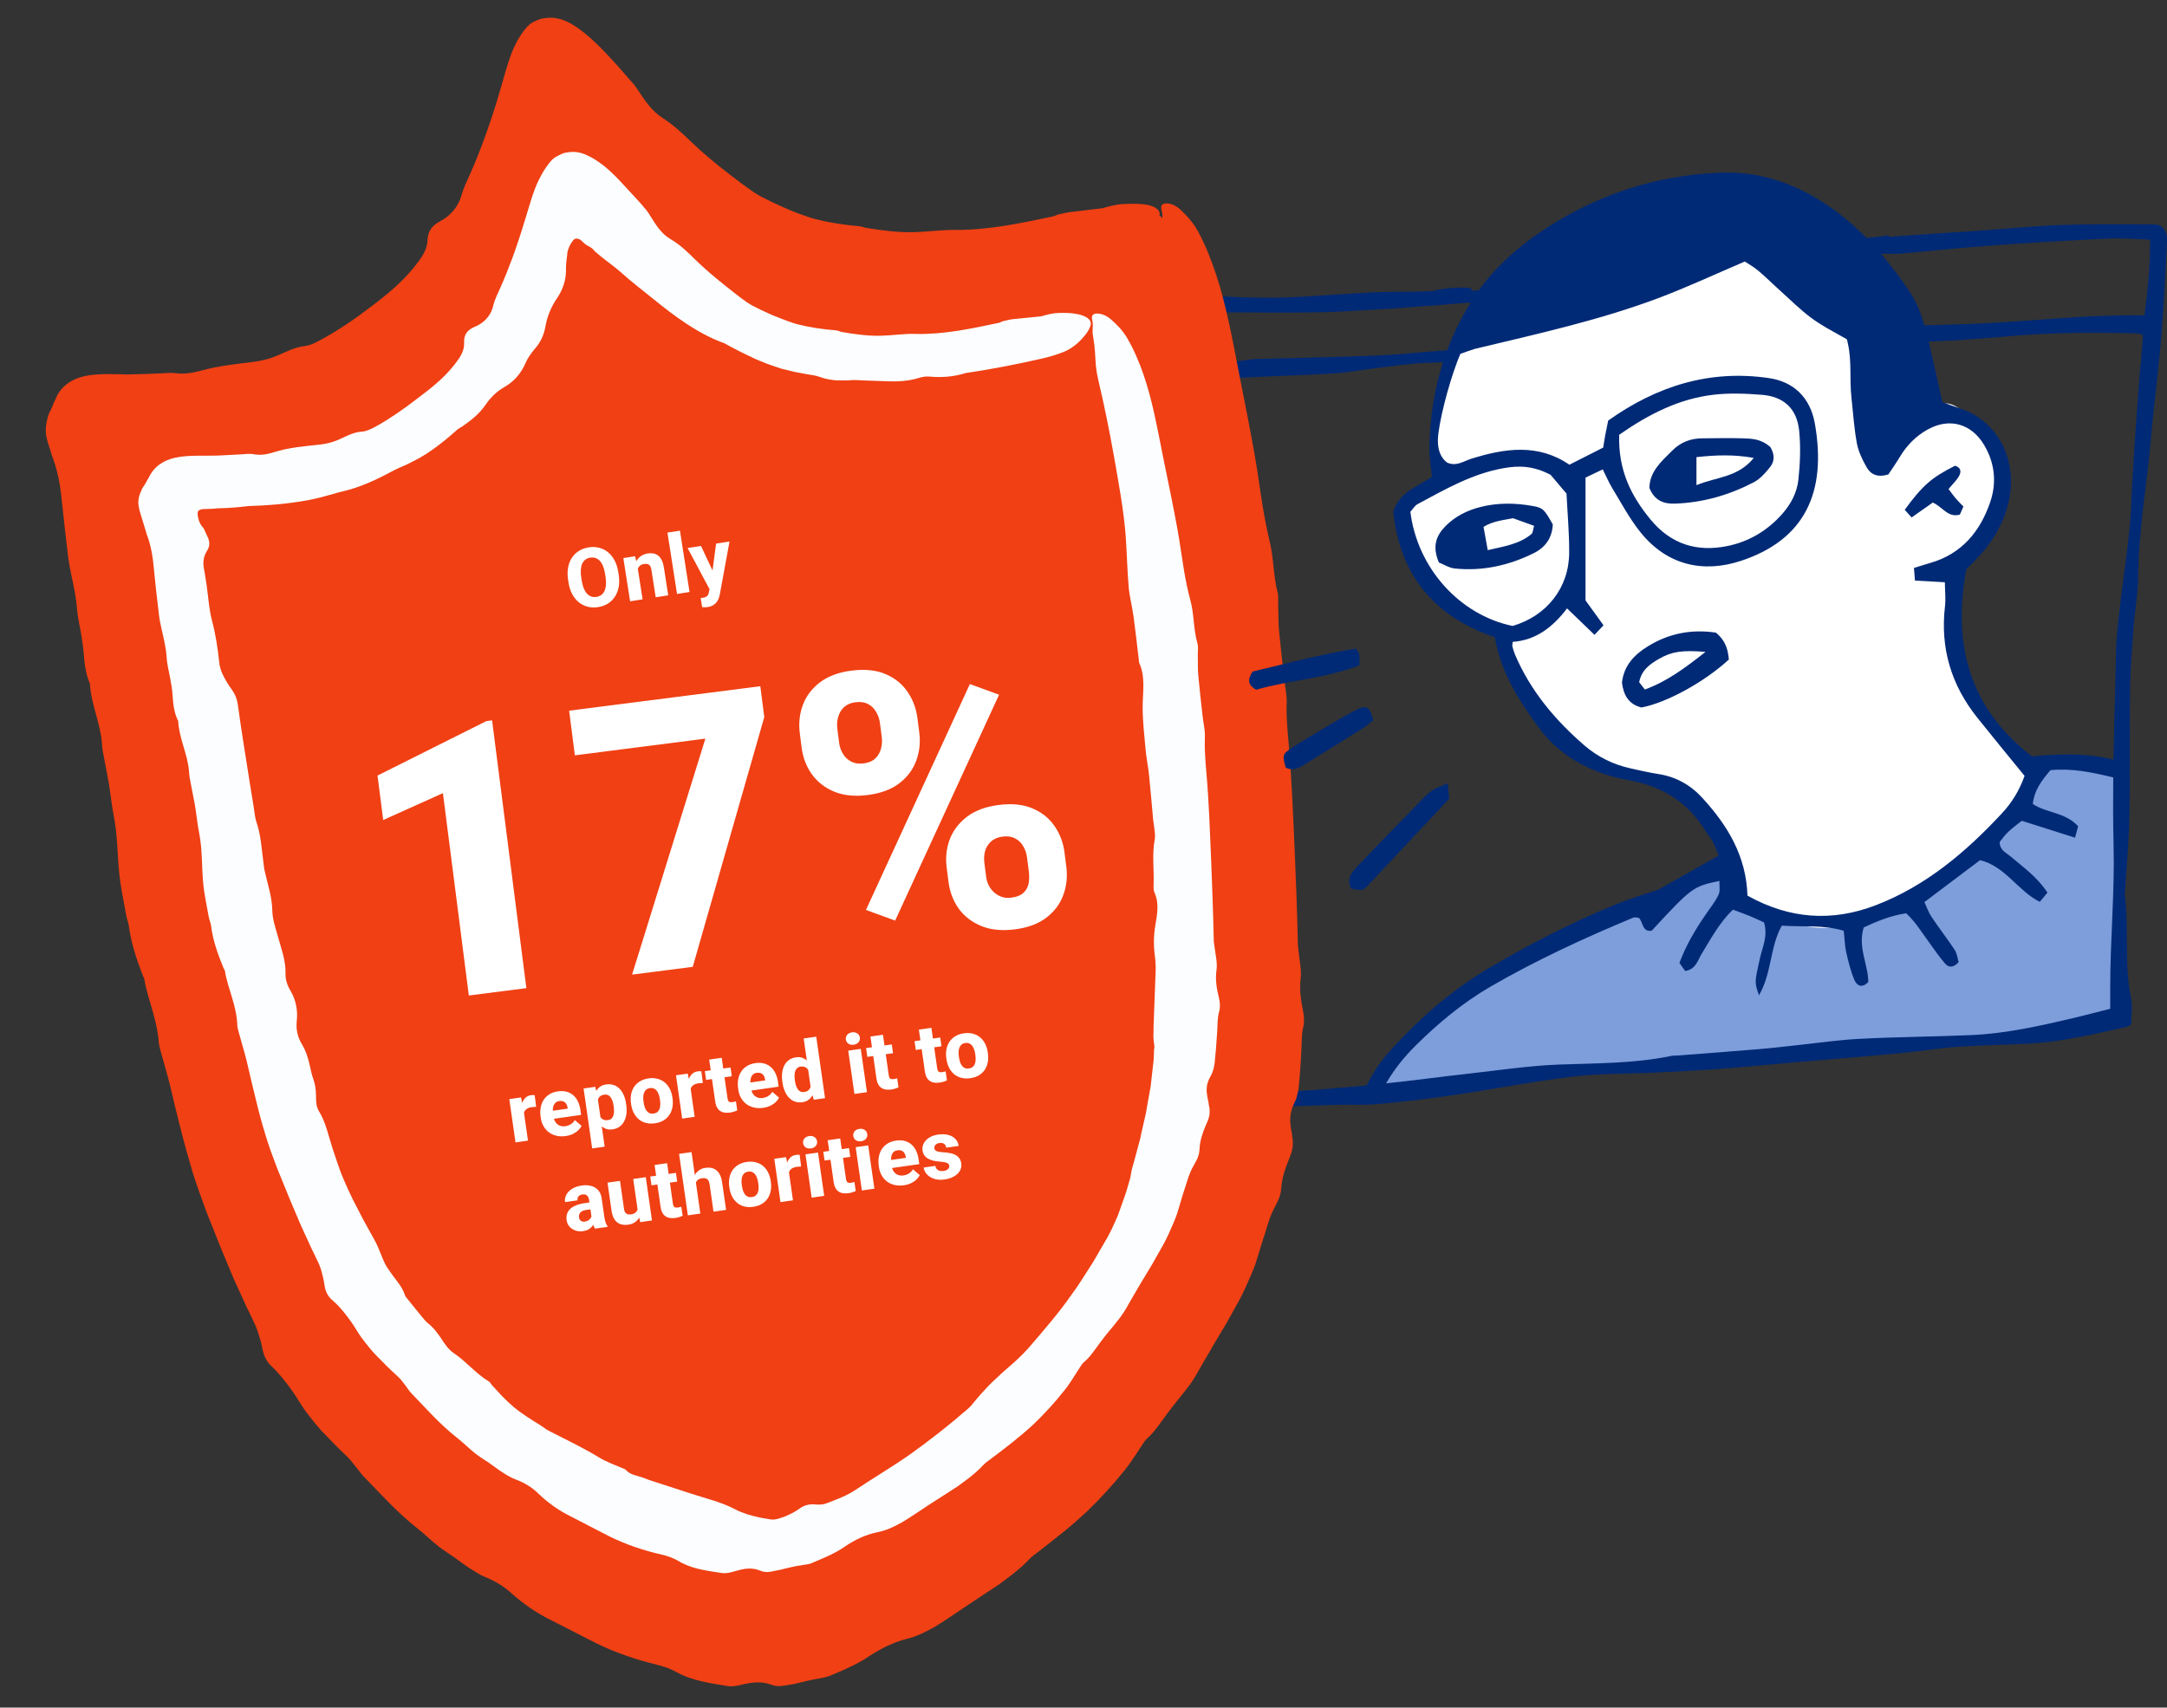
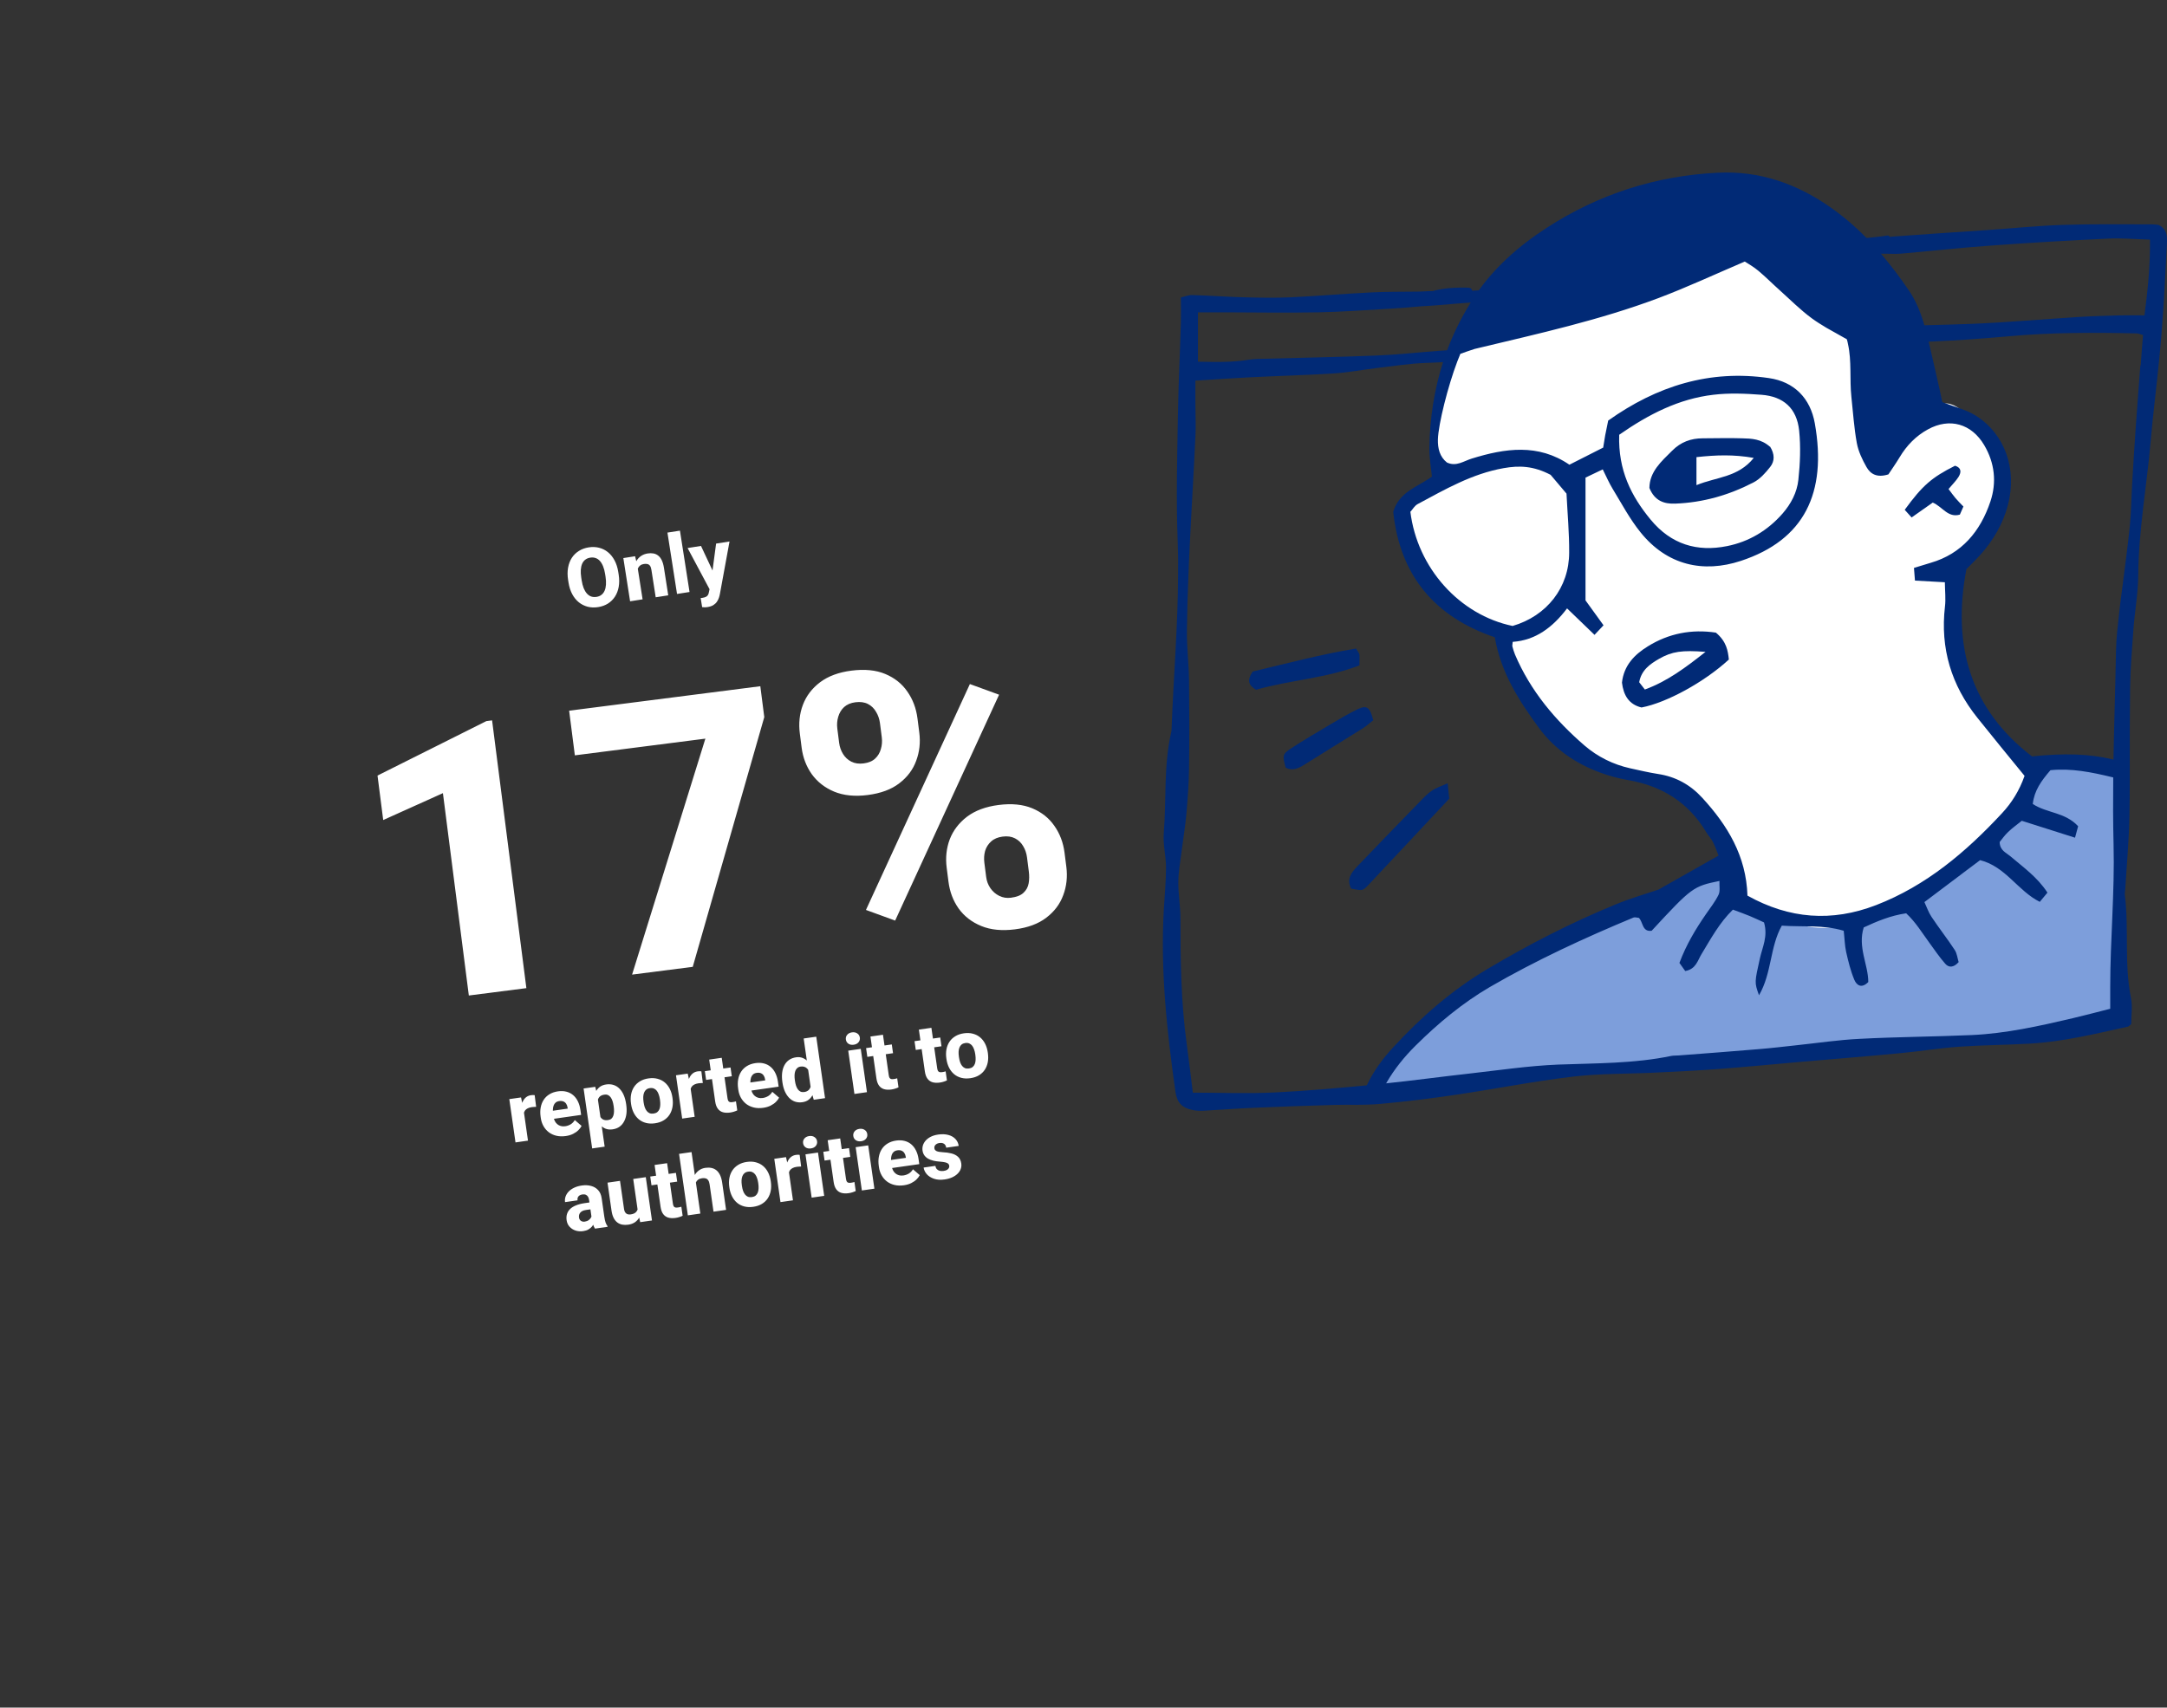
<svg xmlns="http://www.w3.org/2000/svg" width="628" height="495" viewBox="0 0 628 495" fill="none">
  <rect x="0" y="0" width="628" height="495" fill="#333333" stroke="none" />
  <path d="M499.803 250.19C499.803 250.19 495.644 261.646 515.344 265.659C535.044 269.671 546.973 264.785 553.905 259.931C560.837 255.077 579.15 241.615 581.923 237.602C584.696 233.589 591.08 221.001 591.08 221.001L614.939 223.849C614.939 223.849 615.487 294.848 613.262 295.43C611.038 296.013 582.471 300.025 560.547 303.164C538.622 306.303 489.26 308.018 485.907 308.31C482.586 308.601 437.351 311.74 429.322 313.455C421.294 315.17 395.211 319.765 396.017 318.892C396.855 318.018 397.113 306.595 422.359 289.961C447.604 273.36 466.465 267.341 472.301 263.911C478.137 260.481 499.771 250.158 499.771 250.158L499.803 250.19Z" fill="#7D9EDB" />
  <path d="M625.521 65.191C625.1 65.159 624.421 65.03 623.742 65.03C615.104 65.03 606.434 64.901 597.796 65.191C590.258 65.45 582.72 66.225 575.182 66.742C566.286 67.355 557.357 67.904 548.46 68.582C548.201 68.582 547.91 68.647 547.651 68.712C547.554 68.388 547.296 68.195 546.81 68.292C544.934 68.615 543.025 68.744 541.149 68.97C539.855 69.034 538.561 69.164 537.267 69.487C537.17 69.487 537.072 69.551 536.975 69.616C536.814 69.648 536.62 69.68 536.458 69.745C535.682 69.939 534.614 71.844 535.746 72.199C535.811 72.425 535.973 72.619 536.231 72.716C536.134 72.781 536.037 72.813 535.908 72.878C535.617 73.039 535.39 73.685 535.876 73.717C537.299 73.814 538.69 73.653 540.049 73.394C541.57 73.556 543.122 73.588 544.675 73.556C545.387 73.556 546.163 73.556 546.907 73.556C548.331 73.588 549.625 73.62 550.951 73.523C559.557 72.781 568.162 71.812 576.8 71.198C588.188 70.359 599.575 69.713 610.963 69.164C614.91 68.97 618.856 69.357 623.062 69.454C623.159 77.076 622.415 84.084 621.477 91.415C618.792 91.415 616.592 91.383 614.424 91.415C610.316 91.544 606.175 91.641 602.066 91.9C591.908 92.546 581.782 93.45 571.591 93.87C566.933 94.063 562.306 94.16 557.648 94.289C555.998 94.322 554.316 94.354 552.666 94.386C548.039 94.483 543.413 94.548 538.787 94.645C535.94 94.709 533.126 94.774 530.311 94.838C529.923 94.838 529.535 94.838 529.147 94.871C524.585 95.032 520.056 95.484 515.494 95.775C507.956 96.26 500.418 96.905 492.881 97.228C482.431 97.68 471.982 97.745 461.532 98.326C451.374 98.908 441.248 99.941 431.122 100.749C429.666 100.845 428.211 100.975 426.755 101.039C424.07 101.233 421.352 101.394 418.667 101.588C418.02 101.62 417.373 101.685 416.726 101.717C410.709 102.17 404.691 102.848 398.641 103.074C387.221 103.526 375.802 103.72 364.414 104.043C362.893 104.075 361.405 104.366 359.917 104.559C358.688 104.689 357.458 104.785 356.229 104.85C354.611 104.915 352.994 104.947 351.344 104.915C349.953 104.915 348.562 104.882 347.171 104.85V90.543H351.829C352.962 90.543 354.094 90.543 355.226 90.543C364.123 90.576 373.052 90.705 381.948 90.543C388.969 90.414 395.957 89.865 402.977 89.477C406.018 89.284 409.091 89.058 412.132 88.767C418.44 88.476 424.62 87.604 430.863 87.507C432.481 87.475 433.84 84.019 431.769 84.052C430.054 84.084 428.34 84.149 426.625 84.278C426.561 83.761 426.205 83.406 425.525 83.374C422.064 83.309 418.537 83.438 415.205 84.375C413.685 84.375 412.164 84.536 410.612 84.536C406.212 84.601 401.812 84.536 397.412 84.762C389.583 85.15 381.786 85.828 373.957 86.183C369.558 86.377 365.158 86.312 360.758 86.183C358.817 86.151 356.876 86.054 354.935 85.957C352.961 85.86 350.988 85.763 349.015 85.667C347.85 85.634 346.686 85.57 345.521 85.537C344.421 85.505 343.289 85.99 342.221 86.216C342.221 88.961 342.286 91.189 342.221 93.418C342.059 98.94 341.833 104.462 341.638 110.017C341.638 110.663 341.606 111.277 341.574 111.923C341.541 113.085 341.509 114.248 341.477 115.411C341.412 117.251 341.38 119.092 341.347 120.933C341.153 132.786 340.83 144.67 341.283 156.49C341.347 158.073 341.38 159.655 341.412 161.238C341.412 162.368 341.445 163.531 341.412 164.661C341.412 165.21 341.412 165.759 341.412 166.308C341.38 181.261 340.086 196.149 339.536 211.07C339.536 211.489 339.503 211.941 339.406 212.329C337.207 221.888 338.048 231.706 337.271 241.395C336.98 244.721 337.918 248.112 337.918 251.471C337.918 255.54 337.498 259.642 337.271 263.743C336.268 281.441 338.177 298.945 340.636 316.449C341.089 319.647 342.544 321.164 345.65 321.778C346.718 322.004 347.85 322.036 348.918 321.972C353.706 321.713 358.526 321.326 363.314 321.132C371.143 320.777 379.004 320.519 386.833 320.292C388.969 320.228 391.104 320.26 393.239 320.26C394.889 320.26 396.571 320.228 398.221 320.131C398.803 320.099 399.386 320.066 399.968 320.002C407.215 319.356 414.493 318.452 421.675 317.386C433.095 315.707 444.419 313.446 455.871 312.089C463.765 311.153 471.788 311.314 479.746 310.927C485.796 310.636 491.813 310.346 497.863 309.893C505.951 309.28 514.006 308.505 522.062 307.794C531.767 306.954 541.505 306.179 551.21 305.243C556.677 304.726 562.113 303.822 567.58 303.434C574.438 302.95 581.297 302.918 588.155 302.53C597.796 302.013 607.178 299.688 616.592 297.621C616.948 297.557 617.239 297.169 617.627 296.878C617.627 294.359 618.048 291.743 617.562 289.321C615.557 279.407 617.012 269.298 615.783 259.351C615.718 258.802 615.88 258.221 615.913 257.672C616.333 250.631 616.98 243.591 617.11 236.518C617.174 233.192 617.207 229.865 617.207 226.539C617.207 224.892 617.207 223.213 617.207 221.566C617.207 214.267 617.207 206.968 617.304 199.669C617.369 193.888 617.854 188.108 618.274 182.359C618.662 177.159 619.633 171.992 619.665 166.793C619.762 153.745 622.124 140.989 623.256 128.07C623.936 120.061 624.971 112.116 625.747 104.107C626.265 98.908 626.653 93.708 627.009 88.509C627.397 82.437 627.656 76.398 627.979 70.326C628.077 68.292 627.882 66.322 625.488 65.159L625.521 65.191ZM620.28 105.948C619.827 111.987 619.342 118.059 618.921 124.098C618.533 129.556 618.209 135.078 617.886 140.569C617.659 144.509 617.627 148.416 617.239 152.357C616.689 157.814 615.945 163.272 615.266 168.698C614.91 171.637 614.457 174.543 614.165 177.482C613.777 181.132 613.292 184.781 613.228 188.43C613.033 199.023 612.678 209.649 612.483 220.241C612.451 221.985 612.419 223.697 612.419 225.441C612.354 231.9 612.354 238.327 612.515 244.754C612.871 258.608 611.545 272.366 611.545 286.189V292.422C608.051 293.294 604.363 294.295 600.643 295.167C591.002 297.427 581.361 299.591 571.43 300.043C560.592 300.528 549.754 300.56 538.916 301.141C532.77 301.432 526.623 302.369 520.476 303.014C516.918 303.402 513.391 303.822 509.833 304.112C502.036 304.758 494.239 305.372 486.443 305.953C485.763 306.018 485.052 305.953 484.372 306.083C473.535 308.343 462.535 308.182 451.536 308.602C442.898 308.957 434.325 310.249 425.719 311.217C417.534 312.122 409.382 313.252 401.197 314.092C400.615 314.156 400.065 314.221 399.483 314.286C398.156 314.415 396.862 314.544 395.536 314.673C386.866 315.48 378.195 316.256 369.493 316.675C361.696 317.063 353.867 316.74 345.682 316.74C345.1 311.993 344.55 307.277 343.903 302.562C342.253 290.484 342.091 278.373 342.091 266.198C342.091 262.678 341.445 259.157 341.477 255.669C341.509 252.731 342.059 249.792 342.415 246.885C342.868 243.268 343.483 239.651 343.806 236.034C344.194 231.674 344.518 227.314 344.583 222.954C344.712 214.331 344.68 205.708 344.583 197.086C344.518 192.306 343.903 187.526 343.968 182.746C344.033 177.353 344.194 171.928 344.421 166.534C344.421 166.017 344.453 165.468 344.485 164.952C344.518 163.886 344.583 162.82 344.615 161.754C344.647 160.85 344.712 159.946 344.744 159.042C345.262 148.061 345.941 137.081 346.459 126.068C346.556 123.775 346.491 121.514 346.459 119.189C346.459 118.253 346.426 117.316 346.426 116.347V115.637C346.426 114.829 346.426 114.022 346.426 113.182V110.34C348.335 110.211 350.179 110.114 351.991 109.985C353.576 109.888 355.129 109.759 356.682 109.694C358.591 109.565 360.467 109.468 362.343 109.371C370.464 108.952 378.551 108.758 386.672 108.241C390.78 107.983 394.824 107.175 398.933 106.691C403.688 106.142 408.476 105.367 413.264 105.205C414.72 105.173 416.144 105.076 417.567 105.012C418.991 104.947 420.382 104.818 421.805 104.721C426.205 104.398 430.604 104.107 435.069 104.398C441.766 104.818 448.527 104.01 455.256 103.72C457.035 103.655 458.815 103.397 460.594 103.3C472.273 102.751 483.952 102.234 495.598 101.717C502.457 101.394 509.315 101.104 516.206 100.716C522.644 100.361 529.049 99.844 535.487 99.521C536.62 99.457 537.72 99.424 538.852 99.36C539.305 99.36 539.725 99.328 540.178 99.328C544.869 99.166 549.56 99.231 554.283 99.134C555.868 99.134 557.454 99.069 559.007 99.037C559.298 99.037 559.589 99.037 559.88 99.005C567.289 98.682 574.697 98.133 582.073 97.487C594.431 96.356 606.822 96.356 619.212 96.647C619.73 96.647 620.247 96.905 621.056 97.131C620.797 100.135 620.571 103.041 620.377 105.948H620.28Z" fill="#012A76" />
  <path d="M422.822 99.991C422.822 99.991 414.475 114.843 415.025 127.403C415.575 139.963 432.27 181.098 432.27 181.098C432.27 181.098 444.241 210.803 450.906 215.097C457.572 219.392 475.949 225.946 482.097 228.82C488.212 231.661 494.91 235.665 498.792 243.963C502.675 252.261 502.966 260.817 502.966 260.817C502.966 260.817 522.994 271.957 533.574 268.243C544.154 264.53 566.706 256.813 572.562 249.678C578.418 242.542 588.999 223.686 588.999 224.525C588.999 225.365 570.912 209.382 568.388 193.4C565.897 177.417 565.897 165.406 565.897 165.406C565.897 165.406 578.709 153.976 579.809 147.422C580.909 140.867 582.301 136.282 575.636 127.145C568.938 118.007 564.764 114.585 559.782 118.588C554.767 122.592 545.869 135.152 543.636 134.862C541.404 134.571 539.463 124.594 539.463 118.007C539.463 111.421 537.78 96.859 537.78 96.859C537.78 96.859 522.735 90.014 517.17 83.717C511.605 77.421 506.04 71.997 503.807 73.159C501.575 74.289 459.545 92.306 449.806 94.857C440.067 97.407 422.79 99.991 422.79 99.991H422.822Z" fill="white" />
  <path d="M452.589 136.712C448.971 133.869 445.094 128.991 434.239 132.125C423.384 135.259 407.845 142.689 406.456 144.983C403.419 149.99 410.623 162.137 415.63 169.858C420.638 177.58 433.69 186.431 442.025 182.716C450.36 179.001 455.916 177.87 456.465 162.719C457.015 147.567 456.175 139.555 452.589 136.712Z" fill="white" />
  <path d="M520.432 116.134C516.264 112.418 514.035 110.415 503.212 110.997C492.357 111.578 469.582 120.43 467.902 123.273C465.091 128.087 465.672 135.84 474.589 148.698C483.473 161.556 491.808 163.559 499.884 160.716C507.961 157.873 517.944 153.867 521.853 144.724C525.73 135.582 524.631 119.849 520.463 116.134H520.432Z" fill="white" />
  <path d="M431.201 148.988C425.645 150.7 420.347 152.994 420.928 156.128C421.542 159.681 427.034 165.561 435.369 162.686C443.704 159.843 450.941 156.386 447.613 152.412C444.285 148.406 436.758 147.276 431.201 148.988Z" fill="white" />
  <path d="M510.125 134.708C509.285 127.86 490.676 129.863 487.607 131.284C483.246 133.319 475.654 140.136 482.89 141.299C490.127 142.43 510.965 141.59 510.125 134.741V134.708Z" fill="white" />
  <path d="M537.167 95.063C537.167 97.886 539.099 104.429 539.099 112.641C539.099 120.852 540.484 135.061 543.543 133.938C546.603 132.816 560.999 118.318 560.999 118.318C560.999 118.318 555.749 99.586 553.785 90.797C551.852 82.009 536.619 62.988 524.703 57.599C512.787 52.211 489.245 48.811 470.115 56.477C450.985 64.143 435.204 76.331 431.05 82.297C426.895 88.263 422.999 98.175 422.999 98.175C422.999 98.175 436.847 99.297 455.139 92.497C473.432 85.697 503.093 71.777 505.283 72.643C507.506 73.509 524.671 84.575 528.825 89.675C532.98 94.775 537.135 95.063 537.135 95.063H537.167Z" fill="#012A76" />
  <path d="M612.264 220.135C605.37 218.491 598.219 218.298 588.878 219.265C571.097 205.629 565.621 187.19 569.873 164.98C571.194 163.658 572.579 162.305 573.867 160.886C577.636 156.663 580.471 151.892 581.92 146.316C584.594 135.968 581.05 125.782 572.547 120.463C569.841 118.754 566.555 118.013 562.883 116.562C562.4 114.338 561.852 111.63 561.208 108.922C560.435 105.699 559.759 102.411 558.953 99.155C558.567 97.543 558.148 95.964 557.697 94.384C557.6 94.062 557.504 93.707 557.407 93.353C556.441 90.161 555.088 86.938 553.22 84.23C550.739 80.555 548.066 77.009 545.199 73.656C540.754 68.467 535.922 63.889 530.414 60.053C520.654 53.219 509.863 49.48 497.913 50.06C480.003 50.93 463.414 56.217 448.275 66.017C440.093 71.303 432.652 77.847 427.273 86.035C423.987 91.031 421.346 96.254 419.317 101.702C418.898 102.83 418.511 103.958 418.157 105.086C415.645 112.984 414.356 121.301 414.227 129.908C414.195 132.648 414.711 135.42 414.968 138.16C410.813 141.19 405.53 142.48 403.758 148.346C405.691 166.882 415.838 178.841 433.2 184.741C434.939 194.927 440.19 203.115 445.988 211.013C450.626 217.298 456.746 221.392 463.865 224.004C466.442 224.938 469.115 225.68 471.821 226.131C481.549 227.807 489.28 232.514 494.498 241.282C495.078 242.249 495.883 243.055 496.399 244.054C497.107 245.472 497.623 246.988 498.041 248.019C492.34 251.243 487.09 254.241 480.615 257.883C477.297 259.011 472.562 260.365 467.988 262.267C455.265 267.489 442.992 273.808 431.106 280.867C420.799 286.992 411.844 294.793 403.694 303.658C400.699 306.881 398.121 310.427 396.221 314.36C395.673 315.456 395.223 316.584 394.804 317.745C394.546 318.486 394.256 319.228 393.999 320.001C395.641 320.001 397.316 319.969 398.959 319.872C399.764 317.745 400.731 315.714 401.858 313.78C404.113 309.879 406.98 306.333 410.265 303.078C416.804 296.598 423.858 290.731 431.75 286.122C445.15 278.353 459.13 271.906 473.4 265.974C473.818 265.813 474.398 266.039 474.946 266.071C476.202 267.264 475.848 270.197 478.65 269.81C490.278 257.238 490.697 256.916 498.299 255.369C498.235 256.819 498.557 258.302 498.041 259.366C497.075 261.365 495.658 263.138 494.401 264.975C491.374 269.359 488.668 273.872 486.703 279.126C487.347 280.029 487.927 280.835 488.378 281.48C491.502 280.932 491.954 278.449 493.081 276.612C495.819 272.099 498.331 267.425 502.197 263.686C504.097 264.395 505.644 264.943 507.125 265.555C508.607 266.168 510.057 266.877 511.216 267.393C512.408 271.454 510.733 274.581 510.024 277.805C508.478 284.768 508.414 284.768 509.766 288.507C513.503 282.06 512.891 274.517 516.37 268.327C522.426 268.747 528.417 268.037 534.312 269.81C534.569 272.067 534.601 274.065 535.02 275.967C535.632 278.675 536.309 281.447 537.372 283.994C538.048 285.638 539.498 286.637 541.431 284.671C541.431 279.61 538.306 274.581 540.11 268.843C543.943 267.07 547.905 265.394 552.414 264.749C555.185 267.328 557.053 270.455 559.179 273.356C560.66 275.387 562.078 277.482 563.721 279.352C564.719 280.513 566.104 280.577 567.618 278.901C567.296 277.869 567.167 276.451 566.491 275.387C564.333 272.099 561.917 269.037 559.759 265.781C558.889 264.491 558.374 262.944 557.697 261.494C563.399 257.206 568.649 253.241 573.835 249.341C581.212 251.178 584.755 258.238 591.133 261.429C591.938 260.494 592.582 259.721 593.355 258.754C590.392 254.208 586.301 251.372 582.532 248.148C581.308 247.116 579.569 246.536 579.504 244.086C580.181 243.248 580.954 242.12 581.952 241.185C583.112 240.057 584.433 239.122 585.914 237.929C590.972 239.541 595.9 241.121 601.344 242.829C601.698 241.54 602.02 240.411 602.245 239.509C598.477 235.415 593.259 235.77 589.103 233.062C589.522 229.193 591.551 226.357 594.225 223.262C600.281 222.65 606.143 223.842 612.135 225.293C613.745 225.68 615.356 226.099 616.999 226.486C616.999 224.842 616.999 223.165 616.999 221.521C615.388 220.973 613.81 220.49 612.199 220.135H612.264ZM427.144 93.224C433.2 82.811 441.897 75.107 451.56 68.596C461.965 61.633 473.335 57.087 485.672 54.67C494.047 53.026 502.068 53.928 510.024 56.024C520.815 58.893 530.285 64.437 537.855 73.044C539.143 74.527 540.303 76.139 541.72 77.428C546.971 82.296 550.449 88.066 552.769 94.448C553.348 95.996 553.832 97.608 554.283 99.219C554.895 101.508 555.41 103.894 555.797 106.311C556.473 110.405 558.341 114.402 557.375 118.174C552.93 122.59 548.903 126.62 544.426 131.068C542.461 127.006 541.785 123.009 541.656 118.819C541.495 112.339 541.173 105.892 540.206 99.381C540.013 97.994 539.755 96.576 539.498 95.158C539.304 94.996 539.111 94.835 538.918 94.674C538.274 94.126 537.629 93.514 536.889 93.191C529.867 90.355 524.23 85.487 518.786 80.265C515.017 76.654 511.506 72.625 507.383 70.497C504.387 69.692 502.454 70.659 500.457 71.755C478.489 83.585 455.071 91.257 431.009 96.931C429.947 97.189 428.851 97.317 427.756 97.35C427.241 97.35 426.758 97.06 426.21 96.898C425.34 95.383 426.467 94.287 427.112 93.191L427.144 93.224ZM408.783 148.314C409.363 147.67 409.943 146.606 410.845 146.122C418.834 141.835 426.629 137.322 435.744 135.71C440.286 134.904 444.377 135.033 449.37 137.644C450.852 139.385 452.462 141.287 453.976 143.092C454.266 148.927 454.782 154.536 454.749 160.145C454.749 170.331 448.275 178.551 438.354 181.452C422.989 178.261 410.716 164.658 408.719 148.282L408.783 148.314ZM580.245 235.673C569.744 246.988 558.213 256.755 543.717 262.364C530.865 267.328 518.56 266.393 506.416 259.624C506.062 248.148 500.651 239.251 493.339 231.289C489.828 227.453 485.608 225.132 480.486 224.358C477.781 223.939 475.107 223.294 472.433 222.714C467.505 221.618 463.028 219.394 459.227 216.138C450.755 208.821 443.572 200.343 439.062 189.769C438.74 189.028 438.515 188.19 438.289 187.384C438.225 187.126 438.321 186.836 438.386 186.062C444.957 185.611 449.95 181.904 454.137 176.359C456.811 178.938 459.291 181.324 462.094 184.031C463.124 182.903 463.801 182.194 464.703 181.259C462.931 178.809 461.32 176.617 459.484 174.038V138.45C460.998 137.741 462.609 136.967 464.477 136.065C465.54 138.192 466.313 139.997 467.312 141.641C469.921 145.929 472.304 150.442 475.429 154.31C483.127 163.884 493.596 166.173 504.484 162.595C522.909 156.534 529.512 142.866 525.937 122.719C524.648 115.466 520.01 110.663 512.633 109.599C495.465 107.085 480.164 111.888 466.056 121.913C465.733 123.493 465.444 124.847 465.186 126.201C464.993 127.297 464.831 128.36 464.606 129.747C461.417 131.358 458.26 132.97 454.814 134.711C445.762 128.522 436.163 129.94 426.5 132.938C424.181 133.647 422.022 135.356 419.317 134.066C417.255 132.422 416.643 130.037 416.707 127.393C416.836 122.913 419.639 111.856 422.312 104.828C422.634 104.022 422.924 103.281 423.214 102.572C424.438 102.153 425.856 101.605 427.337 101.154C427.659 101.089 427.949 100.992 428.272 100.928C445.891 96.705 463.575 92.805 480.583 86.422C488.797 83.327 496.753 79.62 505.643 75.816C506.481 76.364 508.156 77.299 509.573 78.492C511.699 80.265 513.664 82.263 515.725 84.101C518.818 86.873 521.781 89.871 525.131 92.321C526.452 93.288 527.869 94.158 529.319 95.029C531.219 96.125 533.216 97.189 535.214 98.349C535.342 98.8 535.471 99.219 535.536 99.671C536.663 104.699 535.987 109.922 536.534 115.047C537.017 119.528 537.307 124.041 538.113 128.457C538.564 130.875 539.691 133.228 540.915 135.388C542.075 137.451 544.007 138.547 547.261 137.515C548.13 136.194 549.387 134.421 550.514 132.551C552.576 129.102 555.249 126.362 558.728 124.46C565.009 121.011 571.355 122.816 575.027 129.037C578.087 134.195 578.667 139.836 576.831 145.349C573.932 154.02 568.52 160.532 559.533 163.143C557.987 163.594 556.473 164.077 554.669 164.625C554.766 165.915 554.83 166.914 554.959 168.3C557.923 168.462 560.564 168.623 563.624 168.784C563.656 171.427 563.914 173.651 563.656 175.811C562.239 187.964 565.525 198.666 573.03 208.047C577.539 213.688 582.113 219.265 586.72 224.906C585.238 229.129 583.015 232.707 580.181 235.737L580.245 235.673ZM469.277 126.007C477.845 120.044 486.574 115.595 496.528 114.435C501.102 113.887 505.804 114.08 510.443 114.435C516.885 114.918 520.718 118.367 521.395 124.814C521.878 129.521 521.685 134.388 521.169 139.095C520.783 142.737 519.043 146.058 516.595 148.862C512.247 153.827 506.803 157.05 500.489 158.307C491.857 160.048 484.287 157.824 478.36 150.635C472.723 143.801 468.922 136.323 469.245 126.039L469.277 126.007Z" fill="#012A76" />
  <path d="M497.313 183.425C500.356 185.985 500.756 188.65 501.026 191.187C493.869 197.765 482.957 203.712 475.718 205.085C471.995 204.198 470.484 201.473 470.048 197.876C470.586 192.927 473.643 189.768 477.518 187.378C483.608 183.599 490.228 182.324 497.313 183.393L497.313 183.425ZM476.679 199.878C483.165 197.511 488.503 193.51 494.264 188.961C487.442 188.437 484.572 188.832 480.826 190.965C478.188 192.484 475.681 194.227 475.04 197.763C475.466 198.308 475.925 198.916 476.679 199.878Z" fill="#012A76" />
  <path d="M552.032 147.726C557.168 140.705 559.786 138.43 566.579 135.001C568.435 135.595 568.435 136.88 567.574 138.265C566.845 139.419 565.817 140.408 564.691 141.759C565.387 142.683 566.016 143.573 566.679 144.364C567.408 145.221 568.17 145.979 568.999 146.836C568.601 147.759 568.27 148.485 567.971 149.177C564.492 150.166 563.001 146.935 560.118 145.683C558.328 146.935 556.34 148.353 553.987 150.001C553.291 149.21 552.628 148.485 551.999 147.792L552.032 147.726Z" fill="#012A76" />
  <path d="M512.951 129.429C514.369 131.67 514.305 133.715 513.015 135.339C511.661 137.06 510.081 138.846 508.211 139.82C501.085 143.522 493.508 145.697 485.479 145.989C482.287 146.119 479.514 145.21 477.999 141.444C478.063 136.703 481.448 133.78 484.576 130.663C487.091 128.13 490.025 127.059 493.443 127.059C497.248 127.059 501.085 126.929 504.89 127.059C507.598 127.124 510.371 127.221 512.918 129.494L512.951 129.429ZM491.638 132.514V140.632C497.474 138.229 503.665 138.424 508.243 132.741C502.407 131.702 497.312 131.897 491.638 132.514Z" fill="#012A76" />
-   <path d="M417.011 163.087C414.959 158.336 416.241 155.222 418.934 152.484C421.723 149.684 425.185 147.954 428.872 147.01C433.937 145.689 439.131 145.752 444.292 146.696C447.21 147.231 447.53 147.671 449.999 152.013C449.838 155.851 447.915 158.651 444.485 160.35C437.239 163.936 429.609 165.635 421.531 164.785C419.992 164.628 418.55 163.684 417.043 163.087H417.011ZM431.18 159.469C436.085 158.336 440.349 157.707 443.811 154.813C444.292 154.404 444.26 153.428 444.581 152.422C442.401 151.635 440.381 150.911 438.458 150.219C435.476 150.817 432.591 151.069 429.93 152.736C430.315 154.875 430.667 156.7 431.148 159.469H431.18Z" fill="#012A76" />
-   <path d="M14.007 120.436C14.007 120.436 14.17 119.975 14.227 119.77L14.541 119.158C14.751 118.751 14.962 118.344 15.123 117.934C15.285 117.525 15.449 117.064 15.61 116.655C15.82 116.248 16.028 115.892 16.189 115.483C16.512 114.664 16.982 113.851 17.648 112.993C18.311 112.187 19.117 111.49 19.968 110.898C24.069 108.142 29.862 108.403 35.271 108.495L36.926 108.555L38.342 108.502L41.123 108.447L46.64 108.232C48.105 108.181 49.625 107.977 50.983 108.182C53.554 108.534 55.961 108.051 58.374 107.412C63.398 106.037 68.389 105.543 73.484 104.897C75.2 104.648 76.968 104.297 78.647 103.735C81.907 102.608 84.806 100.69 88.38 100.301C89.946 100.15 91.591 99.224 93.082 98.447C95.619 97.087 98.116 95.517 100.515 93.943C102.865 92.368 105.17 90.688 107.428 88.954C112.043 85.489 116.619 81.764 120.304 77.073C122.097 74.751 123.784 72.633 123.898 69.576C123.985 67.245 125.026 65.467 127.513 64.156C130.198 62.749 132.678 60.348 133.743 56.6C134.309 54.493 135.362 52.404 136.267 50.362C137.756 47.044 139.102 43.616 140.351 40.186C141.001 38.445 141.602 36.703 142.205 34.909L143.085 32.243L143.969 29.422C144.747 26.856 145.474 24.34 146.204 21.773C146.931 19.257 147.71 16.691 148.621 14.493C149.58 12.297 150.625 10.416 151.853 8.852C152.468 8.044 153.13 7.29 154.03 6.7C154.481 6.353 155.023 6.217 155.473 5.922L156.215 5.638L156.955 5.405C158.133 5.188 159.308 5.075 160.572 5.173C161.201 5.299 161.784 5.372 162.411 5.551C163.036 5.781 163.663 5.959 164.286 6.241C168.358 8.204 172.504 12.089 176.255 16.116L179.02 19.121L180.563 20.889L183.603 24.371C184.164 25.014 184.67 25.811 185.132 26.502C187.071 29.425 189.012 32.297 192.061 34.223C195.157 36.203 197.842 38.738 200.478 41.272C203.82 44.506 207.416 47.437 211.065 50.267C213.483 52.118 215.852 53.968 218.373 55.667C219.086 56.16 219.803 56.549 220.567 56.992C222.384 57.94 224.253 58.837 226.123 59.683C227.082 60.133 227.994 60.477 228.857 60.872C229.771 61.216 230.632 61.662 231.597 61.956C233.042 62.424 234.432 63.045 235.93 63.41C240.227 64.551 244.642 65.178 249.112 65.599C249.794 65.624 250.462 66.011 251.19 66.09C255.649 66.822 260.259 67.403 264.846 67.31C268.8 67.194 272.722 66.609 276.767 66.652C286.224 66.735 295.708 64.743 305.095 62.748C305.586 62.662 306.036 62.367 306.48 62.228C307.709 61.961 308.94 61.642 310.165 61.479C313.25 61.124 316.385 60.719 319.47 60.363C321.341 59.86 323.214 59.306 325.121 59.167C327.661 59.051 330.25 58.938 332.766 59.444C333.734 59.634 334.646 60.031 335.166 60.464C335.83 60.955 336.103 61.484 336.084 62.002C336.076 62.209 336.07 62.365 335.965 62.569C336.257 62.579 336.541 62.849 336.868 63.224C336.887 62.706 336.908 62.136 336.739 61.455C336.534 60.41 336.085 59.356 337.512 58.993C339.275 58.797 340.948 59.688 342.221 60.875C343.304 61.9 344.195 62.866 344.988 63.829C345.36 64.309 345.779 64.843 346.102 65.322C346.473 65.854 346.747 66.331 347.069 66.861C349.398 71.096 351.041 75.409 352.488 79.768C353.935 84.126 355.038 88.576 356.041 93.073C357.207 98.407 358.226 103.788 359.247 109.116C360.808 116.955 362.37 124.793 363.736 132.624C364.582 137.428 365.18 142.274 365.977 147.076C366.535 150.416 367.193 153.709 367.95 156.953C369.136 161.768 368.996 166.847 370.231 171.665C370.574 172.922 370.374 174.368 370.422 175.718C370.526 178.161 370.435 180.596 370.687 182.991C371.105 187.468 371.624 191.896 372.093 196.323C372.388 198.876 372.975 201.439 372.881 203.978C372.734 207.915 373.127 211.769 373.469 215.672C374.317 225.663 374.722 235.742 375.176 245.823C375.569 254.916 375.913 264.008 376.109 273.146C376.078 273.974 376.245 274.759 376.311 275.591C376.552 278.298 377.228 281.072 376.937 283.655C376.518 287.064 377.039 290.092 377.654 293.227C377.982 294.899 378.023 296.405 377.623 297.998C377.389 299.028 377.3 300.114 377.259 301.202L377.149 304.155L376.983 307.314C376.855 309.436 376.729 311.558 376.504 313.677C376.484 314.195 376.416 314.712 376.348 315.228C376.329 315.746 376.163 316.259 376.095 316.775C375.862 317.804 375.632 318.73 375.213 319.493C374.425 321.021 374.031 322.459 373.928 323.908C373.901 324.633 373.874 325.359 373.993 326.089C374.064 326.818 374.183 327.549 374.349 328.333C374.433 328.699 374.416 329.165 374.498 329.583C374.82 331.411 374.709 333.067 373.956 334.959C373.684 335.728 373.365 336.442 373.092 337.211C372.771 337.977 372.498 338.746 372.275 339.516C371.779 341.054 371.425 342.701 371.313 344.409C371.224 345.496 370.99 346.525 370.612 347.497C370.186 348.467 369.713 349.384 369.24 350.301C368.141 352.336 367.415 354.8 366.744 357.11C366.032 359.211 365.369 361.314 364.755 363.419C364.422 364.497 364.091 365.522 363.758 366.6C363.379 367.624 362.951 368.646 362.522 369.668C361.458 372.068 360.441 374.521 359.186 376.81L355.371 383.676C354.069 385.911 352.671 388.091 351.367 390.379C350.112 392.668 348.714 394.848 347.459 397.137C346.415 398.967 345.371 400.797 344.044 402.409C342.763 404.075 341.435 405.687 340.156 407.301C338.877 408.915 337.645 410.582 336.461 412.251C335.229 413.919 334.045 415.588 332.484 416.932C331.98 417.381 331.567 417.988 331.205 418.546C329.348 421.28 327.682 424.125 325.592 426.591C322.319 430.675 318.764 434.489 315.07 438.091C312.75 440.186 310.478 442.283 308.068 444.167C305.657 446.051 303.29 448.041 300.833 449.871C299.98 450.515 299.079 451.157 298.318 451.959C297.658 452.662 297 453.312 296.293 453.961C295.588 454.558 294.884 455.155 294.179 455.752C292.723 456.893 291.266 458.033 289.762 459.12C286.713 461.137 283.614 463.204 280.565 465.22L278.014 466.944C275.564 468.567 273.162 470.244 270.669 471.71C268.13 473.123 265.545 474.43 262.692 475.105C260.823 475.556 258.991 476.268 257.106 477.134C255.27 478.001 253.475 479.077 251.628 480.256C250.777 480.847 249.879 481.386 248.983 481.872C248.087 482.358 247.143 482.843 246.2 483.276C244.362 484.195 242.335 484.952 240.401 485.816C239.759 486.052 239.07 486.234 238.382 486.365C236.713 486.668 234.946 486.967 233.223 487.423C232.337 487.651 231.355 487.823 230.369 488.098C229.925 488.238 229.239 488.317 228.7 488.401C228.112 488.484 227.522 488.618 226.885 488.699C226.593 488.688 226.251 488.727 225.957 488.769C225.713 488.76 225.42 488.749 225.177 488.74C224.641 488.721 224.159 488.6 223.727 488.429C220.649 487.28 218.05 487.653 215.296 488.279C213.868 488.643 212.246 488.999 210.745 488.737C205.657 487.878 200.513 487.225 195.88 484.619C194.208 483.677 192.234 483.035 190.301 482.55C184.31 481.088 178.435 479.112 172.833 476.367C168.479 474.134 164.076 471.9 159.722 469.667C155.509 467.595 151.705 464.967 148.26 461.885C145.949 459.778 143.421 458.286 140.587 457.146C139.194 456.577 137.813 455.697 136.527 454.872C134.81 453.824 133.248 452.574 131.633 451.427C130.111 450.386 128.539 449.395 127.07 448.253C124.892 446.514 122.916 444.574 120.689 442.834C115.148 438.431 110.372 433.122 105.394 428.014C104.642 427.26 104.044 426.305 103.342 425.501C102.409 424.378 101.577 423.154 100.541 422.183C97.996 419.808 95.603 417.283 93.162 414.757C91.991 413.469 90.872 412.08 89.802 410.692C88.684 409.303 87.664 407.865 86.746 406.328C85.551 404.365 84.254 402.554 82.906 400.793C81.557 399.033 80.107 397.372 78.505 395.861C77.188 394.568 76.468 392.986 76.095 391.209C75.773 389.381 75.338 387.965 74.856 386.495C74.423 385.026 73.791 383.655 72.976 381.965C72.477 380.961 72.028 379.959 71.527 379.007L67.694 370.62L64.157 362.139L59.786 351.19C58.461 347.511 57.087 343.83 55.909 340.104C54.653 335.856 53.445 331.61 52.384 327.369L50.771 320.93L49.255 314.494C48.406 311.091 47.362 307.733 46.462 304.38C46.291 303.752 46.121 303.071 46.046 302.446C45.827 299.169 45.066 296.029 44.204 292.989C43.295 289.895 42.336 286.851 41.772 283.666C41.733 283.406 41.545 283.191 41.456 282.981C39.633 278.245 38.007 273.466 37.321 268.305C37.165 267.262 36.715 266.26 36.558 265.216C35.834 261.092 34.913 257.012 34.532 252.848C33.998 247.537 34.051 242.195 33.03 236.866C32.373 233.574 32.059 230.191 31.501 226.85C30.979 223.823 30.312 220.789 29.791 217.762C29.625 216.977 29.607 216.147 29.539 215.366C29.028 209.433 26.399 204.098 26.037 198.119C24.733 195.167 24.462 191.94 24.192 188.714C24.056 187.101 23.776 185.483 23.541 183.918C23.098 181.412 22.509 178.9 22.309 176.403C22.045 173.021 21.337 169.779 20.631 166.485C20.299 164.917 20.016 163.35 19.784 161.733C19.071 156.001 18.457 150.22 17.843 144.439C17.55 141.835 17.206 139.28 16.564 136.87C16.267 135.666 15.922 134.461 15.48 133.252L15.171 132.358L14.993 131.937L14.821 131.308C14.562 130.417 14.301 129.577 13.992 128.684C13.513 127.162 13.219 125.855 13.271 124.456C13.323 123.057 13.565 121.821 13.95 120.641L14.007 120.436Z" fill="#F04014" />
-   <path d="M41.01 141.997C41.01 141.997 41.17 141.64 41.274 141.489L41.585 141.034C41.792 140.731 41.998 140.428 42.157 140.123C42.364 139.82 42.524 139.463 42.683 139.159C42.89 138.855 43.047 138.551 43.206 138.246C43.524 137.584 43.94 136.926 44.505 136.222C45.117 135.571 45.729 134.92 46.48 134.482C49.849 132.119 54.55 132.082 59.201 132.095L62.729 132.067L64.052 132.012L65.231 131.951L69.891 131.705C71.118 131.646 72.398 131.434 73.564 131.683C75.753 132.073 77.729 131.626 79.76 130.975C83.971 129.678 88.193 129.365 92.47 128.899C93.945 128.745 95.426 128.436 96.814 127.969C99.542 127.032 101.909 125.254 105 125.107C106.326 125 107.724 124.274 108.973 123.594C110.023 123.011 111.076 122.376 112.128 121.741L115.189 119.73C117.148 118.403 119.062 116.971 120.928 115.537C124.806 112.624 128.688 109.606 131.723 105.678C133.217 103.713 134.604 101.952 134.509 99.257C134.39 97.182 135.277 95.713 137.516 94.758C140.002 93.761 142.179 91.821 142.934 88.639C143.343 86.842 144.241 85.114 144.989 83.433C146.217 80.682 147.351 77.824 148.439 74.913C148.982 73.483 149.478 72 149.974 70.516L150.359 69.391L150.91 67.703L152.079 63.967C153.412 59.718 154.559 55.204 156.3 51.851C157.146 50.173 158.032 48.704 159.06 47.395C159.574 46.741 160.137 46.088 160.89 45.598C161.089 45.501 161.291 45.353 161.491 45.257L161.789 45.113C162.489 44.724 162.937 44.533 163.334 44.392C164.519 44.124 165.455 44.003 166.433 44.038C167.411 44.074 168.38 44.316 169.347 44.661C170.165 45.053 171.033 45.395 171.847 45.891C172.663 46.334 173.52 46.986 174.379 47.587C175.239 48.188 176.09 48.995 176.896 49.697C177.75 50.453 178.55 51.31 179.353 52.115C180.954 53.83 182.555 55.544 184.107 57.257L185.283 58.542L186.034 59.397L187.301 60.893C187.769 61.479 188.186 62.115 188.554 62.75C190.124 65.291 191.696 67.781 194.332 69.326C197.017 70.873 199.238 73.024 201.457 75.227C204.244 77.968 207.237 80.457 210.28 82.897C212.278 84.47 214.273 86.095 216.373 87.569C216.946 87.952 217.569 88.337 218.193 88.67C219.731 89.451 221.269 90.231 222.859 90.91C223.628 91.3 224.401 91.587 225.174 91.874C225.947 92.16 226.669 92.497 227.49 92.786C228.699 93.192 229.856 93.699 231.117 94.004C234.707 94.91 238.408 95.458 242.168 95.75C242.754 95.771 243.33 96.102 243.913 96.227C247.659 96.88 251.555 97.435 255.428 97.317C258.761 97.23 262.062 96.677 265.485 96.8C273.509 96.987 281.505 95.258 289.5 93.58C289.895 93.491 290.299 93.195 290.694 93.106C291.73 92.884 292.77 92.559 293.801 92.493C296.455 92.227 299.109 91.961 301.764 91.694C303.348 91.234 304.98 90.775 306.598 90.73C308.755 90.653 311.006 90.683 313.187 91.279C314.011 91.516 314.828 91.908 315.304 92.288C315.922 92.776 316.099 93.3 316.129 93.819C316.11 94.336 315.895 94.846 315.631 95.354C315.475 95.607 315.367 95.862 315.21 96.115C315.003 96.418 314.848 96.671 314.592 96.973C312.895 99.137 310.766 101.079 307.886 102.166C305.999 102.874 304.018 103.475 302.043 103.921C295.03 105.531 287.877 106.929 280.688 108.015C280.344 108.054 280 108.093 279.702 108.186C276.284 109.253 272.75 109.487 269.188 109.151C268.114 109.061 266.977 109.33 265.937 109.655C263.115 110.485 260.22 110.639 257.286 110.533C254.793 110.442 252.299 110.352 249.854 110.264C248.973 110.232 248.047 110.146 247.165 110.166C245.593 110.316 244.025 110.311 242.411 110.253C240.848 110.145 239.242 109.88 237.697 109.306C236.539 108.85 235.222 108.699 233.956 108.498L230.212 107.793C228.95 107.488 227.739 107.186 226.477 106.881C225.027 106.363 223.573 105.948 222.125 105.378C220.726 104.809 219.181 104.236 217.884 103.568C215.188 102.331 212.497 100.94 209.906 99.5C209.715 99.39 209.473 99.329 209.279 99.27C201.891 96.466 195.366 91.571 189.234 86.587C186.191 84.147 183.097 81.758 180.206 79.168C178.69 77.819 177.069 76.622 175.451 75.373C174.641 74.774 173.882 74.125 173.122 73.477L172.6 73.043C172.315 72.826 172.22 72.719 172.128 72.561C171.801 72.135 171.373 71.808 170.989 71.588C170.606 71.367 170.22 71.197 169.886 70.978C169.551 70.759 169.22 70.436 168.7 69.952L168.463 69.736C167.942 69.251 167.551 69.237 167.162 69.171C166.77 69.157 166.424 69.248 166.116 69.651C165.602 70.305 164.98 71.215 164.643 72.393C164.533 72.7 164.474 72.957 164.414 73.265C164.408 73.42 164.402 73.575 164.397 73.73C164.13 75.636 163.98 77.028 164.026 78.427C164.024 81.119 163.138 83.883 161.582 86.207C159.771 88.834 158.591 91.587 158.03 94.828C157.601 97.141 156.642 99.229 155.057 101.035C153.982 102.291 152.897 103.804 152.253 105.334C150.913 108.443 148.771 110.747 146.07 112.254C143.869 113.52 142.088 115.32 140.638 117.441C138.877 120.018 136.509 121.847 134.045 123.57C133.443 123.962 132.795 124.249 132.287 124.749C130.059 126.739 127.735 128.673 125.271 130.396C124.065 131.233 122.81 132.067 121.51 132.797C120.211 133.474 118.913 134.152 117.616 134.778C116.224 135.349 114.829 135.971 113.48 136.699C108.983 139.125 104.3 141.285 99.311 142.45C98.423 142.625 97.532 142.903 96.591 143.18L92.733 144.231C91.45 144.495 90.163 144.863 88.833 145.073C83.263 146.062 77.663 146.533 72.124 146.695C71.879 146.686 71.682 146.731 71.436 146.773C69.568 146.965 67.748 147.158 65.933 147.247L63.237 147.357L62.895 147.344C62.499 147.434 61.96 147.466 61.96 147.466C61.273 147.493 60.635 147.521 59.949 147.548C59.262 147.575 58.531 147.497 57.833 147.834C57.584 147.929 57.379 148.18 57.32 148.437C57.262 148.693 57.299 149.005 57.287 149.316C57.364 149.888 57.488 150.513 57.712 151.091C57.935 151.669 58.209 152.196 58.584 152.624C58.678 152.731 58.773 152.838 58.867 152.945C59.008 153.105 59.235 153.579 59.235 153.579C59.505 154.21 59.776 154.841 60.095 155.474C60.868 157.055 60.869 158.349 59.935 159.765C58.997 161.284 58.739 162.983 59.109 164.86C59.392 166.475 59.673 168.141 59.905 169.806C60.368 173.136 60.583 176.56 61.395 179.748C62.469 183.772 63.102 187.833 63.535 191.99C63.637 193.184 64.031 194.441 64.53 195.494C65.304 197.075 66.18 198.557 67.205 199.94C68.137 201.216 68.673 202.581 68.909 204.143C69.483 208.46 70.155 212.781 70.826 217.102L71.304 220.07C72.013 224.703 72.771 229.337 73.529 233.972C73.769 235.43 73.859 236.934 74.3 238.245C75.627 242.072 75.819 246.116 76.356 250.122C76.472 250.954 76.536 251.836 76.75 252.672C77.589 256.43 78.873 260.1 78.92 264.088C78.978 266.471 79.82 268.883 80.467 271.236C81.459 274.844 82.846 278.362 82.751 282.241C82.687 283.947 83.258 285.676 84.228 287.264C85.745 289.907 86.325 292.775 86.016 295.819C85.726 298.345 86.228 300.64 87.52 302.758C88.673 304.663 89.283 306.704 89.789 308.897C90.083 310.201 90.328 311.504 90.773 312.711C91.351 314.285 91.539 315.793 91.576 317.451C91.616 319.005 91.505 320.658 92.476 322.194C93.953 324.629 94.734 327.349 95.514 330.069C96.076 332.057 96.737 334.048 97.399 335.987C98.061 337.926 98.721 339.917 99.534 341.759C100.39 343.757 101.296 345.757 102.251 347.706L105.22 353.456C106.32 355.463 107.423 357.419 108.523 359.426C108.983 360.219 109.344 361.06 109.704 361.901C110.562 363.848 111.17 365.94 112.425 367.746C113.259 369.018 114.192 370.243 115.126 371.467C116.06 372.692 116.895 373.964 117.375 375.535C117.463 375.797 117.697 376.064 117.885 376.278C119.197 377.878 120.458 379.529 121.771 381.077C122.523 381.933 123.171 382.94 124.028 383.592C125.693 384.895 126.857 386.49 128.016 388.24C128.941 389.723 130.059 391.265 131.445 392.195C135.124 394.657 137.928 398.227 141.713 400.487C142.096 400.708 142.319 401.285 142.697 401.661C143.685 402.732 144.674 403.803 145.663 404.874C146.702 405.896 147.741 406.917 148.833 407.836C151.303 409.893 154.032 411.544 156.759 413.248C157.525 413.742 158.284 414.39 159.102 414.782C163.954 417.287 168.863 419.587 173.555 422.449C175.661 423.767 178.03 424.578 180.247 425.538C180.633 425.707 181.12 425.777 181.352 426.096C182.811 427.702 184.866 427.724 186.65 428.462C188.241 429.141 189.939 429.564 191.582 430.141C194.483 431.126 197.438 432.01 200.339 432.995C204.596 434.391 208.967 435.378 213.001 437.491C215.21 438.658 217.681 439.368 220.062 439.869C220.645 439.993 221.276 440.12 221.861 440.193C222.395 440.316 223.127 440.394 223.418 440.456C223.71 440.518 224.005 440.477 224.298 440.488L225.481 440.272C226.522 439.947 227.563 439.623 228.71 439.043C229.805 438.565 230.908 437.88 231.963 437.142C233.17 436.305 234.653 435.945 236.263 436.107C237.336 436.197 238.512 436.188 239.556 435.76C242.436 434.674 245.314 433.639 248.026 431.822C253.248 428.335 258.654 425.166 263.833 421.523C269.567 417.434 275.167 413.029 280.531 408.357C281.037 407.909 281.495 407.46 281.856 406.956C282.575 406.05 283.341 405.197 284.058 404.343C284.825 403.491 285.592 402.639 286.356 401.838C287.12 401.038 287.982 400.241 288.794 399.493C289.607 398.695 290.418 397.947 291.278 397.202C293.706 395.116 296.085 393.028 298.233 390.569C302.533 385.548 306.88 380.58 310.658 375.126C312.616 372.505 314.285 369.718 316.052 366.987C316.984 365.623 317.724 364.2 318.56 362.781C319.347 361.36 320.23 359.994 321.018 358.573C321.703 357.252 322.388 355.931 322.978 354.555L323.887 352.517L324.65 350.422L326.128 346.231C326.62 344.851 326.969 343.362 327.413 341.981C327.748 340.854 327.794 339.613 328.128 338.538C328.797 336.337 329.322 334.078 329.943 331.874C330.111 331.311 330.279 330.748 330.396 330.234L330.753 328.539L331.513 325.202L332.099 322.634L332.536 320.062L333.463 314.919L334.049 309.712L334.34 307.134C334.372 306.255 334.405 305.376 334.438 304.497C334.457 303.98 334.625 303.417 334.497 302.895C334.334 302.009 334.27 301.126 334.254 300.246C334.287 299.367 334.319 298.488 334.305 297.556C334.374 295.695 334.444 293.834 334.513 291.973C334.644 288.457 334.772 284.994 334.903 281.478C334.957 280.031 334.866 278.526 334.675 277.07C334.294 274.157 334.304 271.259 334.804 268.326C335.313 265.187 336.022 261.951 334.574 258.741C334.255 258.108 334.289 257.178 334.318 256.402C334.481 252.008 333.814 247.584 334.662 243.214C334.849 242.134 334.597 240.986 334.493 239.843C334.383 238.856 334.176 237.865 334.116 236.827C333.732 232.672 333.397 228.518 332.964 224.362C332.708 222.023 332.208 219.675 332.001 217.338C331.617 213.183 331.135 209.024 331.144 204.832C331.155 200.587 331.999 196.321 330.191 192.27C330.054 192.006 330.069 191.592 330.032 191.28C329.591 187.33 329.1 183.43 328.609 179.53C328.491 178.749 328.422 177.97 328.255 177.187C327.898 174.948 327.343 172.754 327.13 170.572C326.681 165.535 326.579 160.406 326.228 155.372C325.634 147.637 324.158 139.923 322.827 132.265C322.138 128.409 321.402 124.5 320.613 120.693C319.91 117.199 319.11 113.701 318.308 110.256C317.969 108.846 317.727 107.439 317.584 106.037C317.386 103.441 317.338 100.799 316.894 98.247C316.73 97.412 316.613 96.58 316.64 95.856C316.618 95.131 316.794 94.361 316.635 93.371C316.478 92.33 316.028 91.279 317.412 90.915C319.133 90.718 320.767 91.554 321.953 92.58C322.996 93.498 323.799 94.303 324.552 95.107C325.304 95.963 325.908 96.813 326.464 97.661C328.583 101.258 330.113 104.885 331.395 108.607C332.676 112.329 333.662 116.092 334.5 119.901C335.506 124.441 336.365 128.976 337.274 133.512C338.643 140.136 340.013 146.76 341.233 153.43C341.964 157.494 342.496 161.603 343.177 165.666C343.66 168.479 344.242 171.295 344.973 174.013C346.095 178.092 345.837 182.379 347.007 186.459C347.311 187.505 347.117 188.741 347.124 189.88C347.194 191.953 347.068 194.019 347.287 196.046C347.635 199.838 348.084 203.581 348.483 207.323C348.696 209.504 349.302 211.649 349.172 213.818C349.047 217.179 349.318 220.398 349.586 223.721C350.349 232.186 350.619 240.737 350.988 249.24C351.289 256.964 351.59 264.637 351.743 272.355C351.718 273.028 351.889 273.707 351.962 274.382C352.22 276.669 352.866 279.022 352.539 281.236C352.138 284.121 352.629 286.727 353.266 289.338C353.605 290.748 353.655 292.044 353.261 293.428C353.032 294.299 352.901 295.226 352.866 296.157L352.772 298.69L352.572 301.426C352.456 303.234 352.34 305.042 352.126 306.846C352.062 308.552 351.647 310.504 350.912 311.823C350.129 313.141 349.742 314.317 349.696 315.558C349.673 316.178 349.698 316.801 349.822 317.426C349.896 318.05 350.02 318.676 350.191 319.355C350.277 319.669 350.262 320.082 350.346 320.448C350.729 322.014 350.626 323.46 349.928 325.091C349.391 326.366 348.805 327.639 348.413 328.971C347.972 330.301 347.676 331.688 347.622 333.135C347.587 334.066 347.359 334.938 347.034 335.754C346.661 336.569 346.241 337.33 345.771 338.141C344.776 339.865 344.16 341.966 343.549 343.911C342.943 345.701 342.387 347.492 341.878 349.337C341.598 350.259 341.32 351.181 341.043 352.051C340.717 352.919 340.39 353.787 340.015 354.654C339.104 356.743 338.245 358.783 337.143 360.762L333.842 366.595C331.497 370.393 329.25 374.194 327.05 378.049C325.413 381.251 323.011 383.959 320.755 386.673C319.676 388.032 318.596 389.442 317.562 390.906C316.531 392.318 315.498 393.73 314.133 394.871C313.68 395.217 313.365 395.775 313.055 396.23C311.499 398.555 310.134 401.042 308.34 403.203C305.567 406.675 302.555 409.982 299.356 413.024C295.453 416.61 291.268 419.824 287.037 422.984C286.283 423.526 285.528 424.068 284.917 424.719C282.722 427.124 280.157 428.946 277.59 430.821C274.931 432.536 272.32 434.254 269.663 435.918L267.454 437.391C265.347 438.764 263.286 440.191 261.184 441.409C258.984 442.623 256.791 443.683 254.276 444.161C251.02 444.82 247.832 446.257 244.766 448.372C241.9 450.391 238.472 451.716 235.138 453.149C234.591 453.388 234 453.47 233.409 453.552C231.981 453.759 230.405 454.013 228.923 454.373C228.133 454.552 227.294 454.729 226.353 455.005C225.414 455.23 224.382 455.348 223.344 455.621C222.163 455.785 221.235 455.7 220.464 455.361C217.813 454.23 215.592 454.719 213.167 455.408C211.929 455.777 210.493 456.191 209.228 455.99C204.846 455.314 200.408 454.843 196.483 452.423C195.045 451.595 193.351 451.016 191.749 450.647C186.602 449.477 181.573 447.794 176.764 445.446C173.017 443.498 169.268 441.603 165.57 439.657C161.962 437.922 158.72 435.578 155.884 432.836C153.946 430.954 151.789 429.737 149.325 428.819C148.118 428.362 146.921 427.645 145.821 426.933C144.385 426.052 143.054 424.969 141.621 423.985C140.283 423.109 138.943 422.284 137.707 421.307C135.851 419.842 134.201 418.126 132.297 416.659C127.539 412.915 123.5 408.317 119.303 403.972C118.642 403.327 118.182 402.534 117.622 401.789C116.875 400.83 116.131 399.768 115.23 398.959C113.003 396.963 110.926 394.869 108.852 392.723C107.814 391.65 106.878 390.478 105.942 389.305C105.007 388.132 104.123 386.91 103.339 385.587C102.325 383.894 101.208 382.352 100.039 380.86C98.87 379.369 97.6 377.977 96.128 376.733C94.944 375.655 94.309 374.286 94.074 372.724C93.84 371.111 93.543 369.858 93.198 368.603C92.853 367.348 92.36 366.14 91.629 364.716C91.22 363.873 90.86 363.031 90.401 362.186L87.14 355.08L84.079 347.877L80.309 338.63C79.152 335.534 77.947 332.384 76.988 329.192C75.898 325.58 74.905 322.024 74.061 318.37L72.745 312.939L71.478 307.509C70.753 304.636 69.878 301.809 69.104 298.934C68.976 298.411 68.803 297.836 68.775 297.265C68.683 294.467 68.045 291.855 67.261 289.239C66.477 286.622 65.594 284.053 65.156 281.346C65.163 281.139 64.924 280.975 64.834 280.765C63.22 276.772 61.704 272.783 61.181 268.415C61.067 267.531 60.657 266.688 60.494 265.802C59.89 262.312 59.088 258.867 58.828 255.337C58.457 250.82 58.626 246.271 57.766 241.736C57.186 238.919 56.95 236.064 56.467 233.251C56.023 230.698 55.432 228.14 54.989 225.588C54.867 224.91 54.843 224.237 54.77 223.561C54.37 218.525 51.891 214.087 51.639 209.005C50.361 206.526 50.168 203.827 49.976 201.076C49.879 199.727 49.635 198.372 49.392 197.017C49.031 194.882 48.424 192.789 48.307 190.663C48.122 187.757 47.439 185.04 46.807 182.274C46.513 180.969 46.221 179.613 46.075 178.261C45.474 173.374 44.921 168.488 44.467 163.605C44.254 161.423 43.892 159.288 43.285 157.195C43.157 156.673 42.98 156.149 42.802 155.676L42.535 154.942C42.406 154.471 42.232 153.896 42.232 153.896C41.752 152.325 41.273 150.703 40.748 149.028C40.531 148.295 40.311 147.614 40.236 146.99C40.112 146.365 40.039 145.741 40.109 145.174C40.2 144.038 40.529 143.067 41.004 142.152L41.01 141.997Z" fill="#FCFDFF" />
  <path d="M419.536 227C419.786 229.523 419.893 230.747 420 231.512C411.929 240.114 404.25 248.372 396.536 256.554C394.893 258.275 394.857 258.237 391.571 257.587C390.143 254.834 391.643 252.922 393.322 251.164C399.358 244.855 405.429 238.585 411.5 232.353C412.607 231.206 413.714 230.02 415 229.179C416.143 228.376 417.536 227.956 419.571 227.038L419.536 227Z" fill="#012A76" />
  <path d="M364.094 200C361.766 198.667 361.337 197.148 363.019 194.667C372.793 192.333 382.854 189.667 392.986 188C393.523 188.926 393.881 189.296 393.952 189.704C394.06 190.63 393.952 191.556 393.952 192.889C384.107 196.667 373.76 197.148 364.094 199.926V200Z" fill="#012A76" />
  <path d="M398 208.75C397.042 209.499 396.048 210.436 394.912 211.147C389.305 214.668 383.662 218.114 378.055 221.635C376.281 222.758 374.577 223.545 372.59 222.534C371.631 218.975 371.632 218.601 374.187 216.915C377.807 214.556 381.498 212.383 385.224 210.173C387.886 208.6 390.512 207.027 393.245 205.679C396.084 204.293 396.971 204.892 397.964 208.75H398Z" fill="#012A76" />
  <path d="M142.607 208.819L152.544 286.442L135.869 288.577L128.359 229.92L111.055 237.712L109.404 224.82L140.955 209.03L142.607 208.819ZM220.343 198.921L221.489 207.871L200.759 280.27L183.178 282.52L204.42 214.118L166.594 218.96L164.936 206.014L220.343 198.921ZM232.315 216.72L231.79 212.617C231.412 209.669 231.708 206.906 232.678 204.327C233.647 201.748 235.299 199.569 237.635 197.79C240.006 196.007 243.038 194.878 246.732 194.406C250.568 193.915 253.84 194.236 256.548 195.369C259.256 196.502 261.386 198.197 262.938 200.453C264.526 202.705 265.509 205.304 265.886 208.252L266.411 212.355C266.78 215.232 266.479 217.959 265.51 220.538C264.576 223.113 262.941 225.289 260.606 227.068C258.306 228.843 255.256 229.973 251.456 230.46C247.726 230.937 244.49 230.612 241.746 229.483C239.038 228.349 236.872 226.659 235.249 224.412C233.661 222.161 232.683 219.597 232.315 216.72ZM242.658 211.226L243.183 215.328C243.333 216.5 243.705 217.572 244.299 218.543C244.892 219.514 245.692 220.26 246.697 220.781C247.702 221.302 248.897 221.474 250.283 221.296C251.703 221.115 252.817 220.647 253.623 219.894C254.429 219.141 254.979 218.222 255.273 217.138C255.603 216.049 255.693 214.918 255.543 213.746L255.018 209.644C254.863 208.436 254.489 207.347 253.896 206.376C253.333 205.365 252.549 204.599 251.544 204.078C250.539 203.557 249.326 203.387 247.905 203.569C246.555 203.742 245.46 204.207 244.618 204.965C243.812 205.718 243.246 206.656 242.921 207.781C242.591 208.87 242.503 210.018 242.658 211.226ZM274.874 255.619L274.349 251.517C273.976 248.605 274.275 245.859 275.244 243.28C276.249 240.697 277.919 238.516 280.254 236.737C282.625 234.953 285.675 233.822 289.405 233.345C293.205 232.859 296.459 233.182 299.167 234.315C301.876 235.449 304.006 237.143 305.558 239.399C307.146 241.651 308.126 244.233 308.499 247.145L309.024 251.248C309.397 254.16 309.099 256.906 308.129 259.485C307.195 262.059 305.561 264.236 303.226 266.015C300.926 267.789 297.893 268.917 294.129 269.399C290.364 269.881 287.109 269.558 284.366 268.429C281.622 267.3 279.439 265.612 277.815 263.365C276.227 261.114 275.247 258.532 274.874 255.619ZM285.271 250.119L285.796 254.221C285.95 255.429 286.36 256.514 287.025 257.475C287.689 258.437 288.542 259.176 289.583 259.693C290.624 260.209 291.748 260.39 292.955 260.236C294.625 260.022 295.845 259.541 296.615 258.793C297.421 258.04 297.918 257.128 298.106 256.057C298.294 254.986 298.311 253.847 298.156 252.639L297.631 248.537C297.476 247.329 297.102 246.24 296.509 245.269C295.95 244.294 295.169 243.545 294.163 243.024C293.158 242.503 291.963 242.331 290.578 242.509C289.193 242.686 288.079 243.153 287.238 243.911C286.396 244.668 285.81 245.592 285.48 246.681C285.186 247.765 285.116 248.911 285.271 250.119ZM289.536 201.38L259.418 266.858L250.955 263.772L281.073 198.294L289.536 201.38Z" fill="white" />
  <path d="M179.177 165.823L179.295 166.575C179.495 167.857 179.497 169.035 179.302 170.109C179.113 171.182 178.751 172.128 178.215 172.948C177.687 173.766 177.009 174.437 176.182 174.962C175.361 175.477 174.414 175.819 173.341 175.987C172.268 176.155 171.258 176.119 170.311 175.879C169.363 175.632 168.505 175.201 167.737 174.586C166.976 173.969 166.339 173.179 165.825 172.216C165.31 171.252 164.953 170.13 164.753 168.849L164.635 168.096C164.435 166.815 164.432 165.637 164.628 164.563C164.823 163.48 165.184 162.53 165.713 161.712C166.249 160.893 166.931 160.225 167.76 159.708C168.587 159.183 169.537 158.837 170.61 158.67C171.683 158.502 172.693 158.542 173.641 158.789C174.588 159.028 175.438 159.457 176.191 160.074C176.952 160.691 177.59 161.485 178.105 162.456C178.619 163.419 178.977 164.542 179.177 165.823ZM175.486 167.171L175.364 166.395C175.23 165.538 175.035 164.794 174.778 164.162C174.52 163.522 174.209 163.002 173.846 162.6C173.483 162.198 173.067 161.919 172.6 161.763C172.132 161.599 171.623 161.559 171.075 161.645C170.504 161.734 170.024 161.928 169.636 162.226C169.246 162.516 168.94 162.908 168.717 163.402C168.501 163.894 168.368 164.484 168.317 165.172C168.273 165.851 168.318 166.619 168.452 167.476L168.573 168.251C168.706 169.1 168.898 169.845 169.148 170.486C169.405 171.118 169.716 171.639 170.08 172.049C170.445 172.458 170.857 172.746 171.318 172.911C171.787 173.075 172.306 173.112 172.878 173.023C173.426 172.937 173.894 172.745 174.282 172.447C174.678 172.148 174.987 171.748 175.209 171.247C175.432 170.746 175.565 170.155 175.609 169.476C175.659 168.788 175.618 168.02 175.486 167.171ZM184.686 163.882L186.226 173.735L182.602 174.302L180.644 161.774L184.048 161.242L184.686 163.882ZM184.703 167.106L183.804 167.27C183.657 166.328 183.64 165.465 183.755 164.68C183.869 163.895 184.098 163.207 184.44 162.616C184.789 162.016 185.239 161.53 185.79 161.16C186.349 160.788 186.991 160.545 187.716 160.431C188.303 160.34 188.853 160.341 189.366 160.435C189.878 160.528 190.338 160.737 190.745 161.061C191.158 161.376 191.505 161.828 191.787 162.417C192.067 162.997 192.278 163.735 192.417 164.631L193.659 172.573L190.024 173.142L188.78 165.188C188.698 164.663 188.561 164.269 188.37 164.006C188.179 163.744 187.931 163.577 187.628 163.506C187.332 163.433 186.983 163.428 186.582 163.491C186.157 163.557 185.808 163.699 185.533 163.916C185.257 164.125 185.046 164.391 184.899 164.715C184.752 165.038 184.663 165.404 184.632 165.812C184.608 166.219 184.632 166.65 184.703 167.106ZM197.05 153.825L199.83 171.609L196.206 172.175L193.426 154.391L197.05 153.825ZM205.984 169.164L207.528 157.572L211.418 156.964L208.633 172.154C208.575 172.487 208.481 172.85 208.353 173.242C208.232 173.632 208.043 174.018 207.786 174.398C207.537 174.777 207.193 175.107 206.755 175.389C206.317 175.671 205.754 175.866 205.067 175.973C204.72 176.028 204.447 176.051 204.248 176.042C204.058 176.04 203.802 176.025 203.481 175.996L203.059 173.369C203.159 173.354 203.248 173.34 203.325 173.328C203.411 173.322 203.497 173.313 203.582 173.3C204.014 173.232 204.354 173.131 204.602 172.998C204.858 172.863 205.044 172.691 205.162 172.483C205.289 172.282 205.377 172.035 205.426 171.742L205.984 169.164ZM203.152 158.256L207.139 166.766L208.178 170.529L205.755 171.038L199.261 158.864L203.152 158.256Z" fill="white" />
  <path d="M151.633 321.017L153.01 330.646L149.391 331.163L147.596 318.611L150.995 318.125L151.633 321.017ZM154.949 317.465L155.374 320.849C155.216 320.848 155.012 320.857 154.762 320.877C154.512 320.889 154.297 320.908 154.119 320.934C153.655 321 153.261 321.116 152.938 321.28C152.621 321.436 152.365 321.638 152.172 321.887C151.987 322.134 151.863 322.428 151.801 322.769C151.738 323.101 151.737 323.476 151.796 323.894L151.064 323.655C150.945 322.828 150.918 322.058 150.982 321.347C151.046 320.635 151.197 320.006 151.434 319.459C151.671 318.904 151.993 318.456 152.402 318.113C152.811 317.771 153.301 317.559 153.874 317.477C154.059 317.45 154.25 317.435 154.447 317.43C154.644 317.426 154.811 317.437 154.949 317.465ZM163.96 329.316C162.962 329.459 162.046 329.428 161.212 329.224C160.378 329.02 159.646 328.678 159.018 328.2C158.396 327.713 157.889 327.123 157.498 326.429C157.106 325.735 156.851 324.97 156.732 324.135L156.669 323.694C156.535 322.759 156.543 321.877 156.693 321.051C156.843 320.225 157.128 319.485 157.548 318.833C157.974 318.173 158.536 317.631 159.233 317.207C159.929 316.776 160.753 316.493 161.704 316.357C162.593 316.23 163.407 316.263 164.145 316.458C164.882 316.644 165.529 316.974 166.086 317.447C166.642 317.912 167.098 318.505 167.454 319.228C167.816 319.942 168.064 320.766 168.198 321.702L168.41 323.187L158.295 324.634L157.961 322.302L164.527 321.363L164.487 321.085C164.424 320.644 164.288 320.269 164.078 319.959C163.876 319.649 163.607 319.427 163.272 319.293C162.944 319.151 162.548 319.113 162.084 319.179C161.643 319.242 161.289 319.387 161.022 319.615C160.754 319.843 160.556 320.139 160.427 320.505C160.304 320.862 160.236 321.27 160.223 321.73C160.209 322.182 160.238 322.663 160.311 323.173L160.374 323.614C160.444 324.101 160.573 324.537 160.762 324.92C160.951 325.303 161.194 325.62 161.49 325.87C161.786 326.119 162.128 326.299 162.514 326.41C162.901 326.52 163.326 326.542 163.79 326.476C164.363 326.394 164.892 326.208 165.38 325.917C165.866 325.619 166.265 325.207 166.576 324.681L168.547 326.376C168.345 326.783 168.036 327.194 167.622 327.609C167.215 328.014 166.705 328.371 166.094 328.68C165.483 328.988 164.772 329.2 163.96 329.316ZM173.091 317.427L175.232 332.392L171.612 332.91L169.127 315.532L172.503 315.049L173.091 317.427ZM181.454 320.031L181.489 320.275C181.62 321.187 181.636 322.049 181.539 322.86C181.441 323.663 181.225 324.385 180.89 325.025C180.563 325.663 180.121 326.188 179.564 326.599C179.007 327.003 178.329 327.261 177.533 327.375C176.775 327.484 176.095 327.419 175.493 327.182C174.897 326.935 174.369 326.553 173.908 326.035C173.454 325.508 173.058 324.89 172.719 324.181C172.388 323.463 172.099 322.687 171.854 321.854L171.786 321.378C171.78 320.456 171.838 319.591 171.96 318.785C172.081 317.978 172.287 317.266 172.577 316.648C172.867 316.023 173.263 315.513 173.767 315.117C174.271 314.721 174.902 314.469 175.66 314.361C176.448 314.248 177.17 314.299 177.824 314.513C178.478 314.727 179.051 315.087 179.541 315.593C180.038 316.09 180.447 316.715 180.768 317.466C181.088 318.217 181.317 319.072 181.454 320.031ZM177.858 320.794L177.823 320.551C177.75 320.04 177.645 319.578 177.507 319.163C177.367 318.741 177.19 318.384 176.974 318.091C176.758 317.791 176.498 317.572 176.194 317.433C175.89 317.295 175.537 317.255 175.135 317.313C174.702 317.375 174.344 317.497 174.063 317.679C173.781 317.861 173.567 318.101 173.42 318.398C173.272 318.688 173.183 319.032 173.153 319.431C173.131 319.829 173.151 320.276 173.214 320.772L173.397 322.048C173.488 322.627 173.643 323.133 173.863 323.567C174.089 323.993 174.391 324.309 174.768 324.515C175.151 324.713 175.633 324.77 176.213 324.687C176.623 324.629 176.951 324.491 177.196 324.275C177.448 324.049 177.631 323.759 177.746 323.403C177.868 323.046 177.934 322.646 177.941 322.203C177.957 321.759 177.929 321.289 177.858 320.794ZM182.896 320.097L182.861 319.854C182.73 318.933 182.74 318.068 182.892 317.257C183.044 316.438 183.334 315.706 183.762 315.061C184.191 314.415 184.754 313.881 185.451 313.458C186.147 313.027 186.974 312.743 187.933 312.606C188.908 312.466 189.789 312.506 190.578 312.725C191.374 312.934 192.068 313.289 192.66 313.788C193.252 314.288 193.736 314.909 194.11 315.652C194.484 316.388 194.737 317.216 194.868 318.137L194.903 318.38C195.033 319.293 195.023 320.158 194.872 320.977C194.72 321.788 194.43 322.52 194.002 323.173C193.574 323.818 193.011 324.353 192.314 324.776C191.617 325.199 190.785 325.48 189.818 325.618C188.859 325.755 187.982 325.719 187.186 325.509C186.391 325.3 185.697 324.945 185.104 324.446C184.511 323.939 184.028 323.317 183.654 322.581C183.279 321.838 183.027 321.01 182.896 320.097ZM186.492 319.334L186.527 319.578C186.598 320.073 186.703 320.532 186.842 320.954C186.989 321.374 187.179 321.734 187.411 322.032C187.643 322.331 187.923 322.551 188.251 322.693C188.586 322.827 188.974 322.862 189.415 322.799C189.856 322.736 190.214 322.594 190.49 322.373C190.765 322.145 190.972 321.854 191.112 321.503C191.251 321.152 191.328 320.754 191.343 320.31C191.367 319.865 191.343 319.394 191.272 318.899L191.237 318.656C191.167 318.169 191.06 317.718 190.914 317.305C190.774 316.883 190.588 316.519 190.355 316.213C190.122 315.907 189.837 315.683 189.501 315.542C189.173 315.4 188.785 315.36 188.336 315.425C187.903 315.487 187.549 315.632 187.274 315.861C186.999 316.089 186.792 316.383 186.654 316.742C186.516 317.102 186.436 317.504 186.413 317.949C186.396 318.385 186.423 318.847 186.492 319.334ZM199.939 314.109L201.316 323.737L197.696 324.255L195.901 311.703L199.3 311.217L199.939 314.109ZM203.254 310.557L203.679 313.941C203.521 313.94 203.317 313.949 203.068 313.969C202.817 313.981 202.603 314 202.425 314.025C201.961 314.092 201.567 314.207 201.243 314.372C200.926 314.528 200.671 314.73 200.478 314.979C200.292 315.226 200.168 315.52 200.106 315.86C200.044 316.193 200.042 316.568 200.102 316.986L199.369 316.747C199.251 315.92 199.224 315.15 199.288 314.438C199.351 313.727 199.502 313.098 199.74 312.551C199.976 311.996 200.299 311.547 200.707 311.205C201.116 310.862 201.607 310.65 202.179 310.568C202.364 310.542 202.556 310.526 202.752 310.522C202.949 310.517 203.116 310.529 203.254 310.557ZM211.713 309.442L212.076 311.982L204.629 313.047L204.265 310.507L211.713 309.442ZM205.526 307.154L209.157 306.634L210.834 318.363C210.884 318.711 210.965 318.972 211.076 319.145C211.188 319.318 211.346 319.43 211.551 319.48C211.754 319.522 212.006 319.521 212.308 319.478C212.524 319.447 212.709 319.413 212.861 319.375C213.014 319.338 213.154 319.298 213.282 319.256L213.657 321.877C213.362 322.022 213.045 322.147 212.704 322.251C212.365 322.362 211.991 322.447 211.581 322.506C210.8 322.618 210.105 322.587 209.496 322.413C208.895 322.239 208.404 321.899 208.024 321.393C207.643 320.879 207.389 320.178 207.261 319.288L205.526 307.154ZM221.198 321.131C220.2 321.273 219.284 321.242 218.45 321.038C217.616 320.834 216.884 320.493 216.256 320.014C215.634 319.527 215.127 318.937 214.736 318.243C214.344 317.549 214.089 316.785 213.97 315.949L213.907 315.509C213.773 314.573 213.781 313.692 213.931 312.865C214.081 312.039 214.366 311.299 214.786 310.648C215.212 309.987 215.774 309.445 216.471 309.022C217.167 308.591 217.991 308.307 218.942 308.171C219.831 308.044 220.645 308.077 221.383 308.272C222.12 308.458 222.767 308.788 223.324 309.261C223.88 309.726 224.336 310.32 224.691 311.042C225.054 311.756 225.302 312.581 225.436 313.516L225.648 315.001L215.533 316.448L215.199 314.116L221.765 313.177L221.725 312.899C221.662 312.458 221.526 312.083 221.316 311.774C221.113 311.463 220.845 311.241 220.51 311.107C220.182 310.965 219.786 310.927 219.322 310.993C218.881 311.056 218.527 311.202 218.26 311.429C217.992 311.657 217.794 311.954 217.665 312.319C217.542 312.676 217.474 313.084 217.461 313.544C217.447 313.996 217.476 314.477 217.549 314.988L217.612 315.428C217.682 315.916 217.811 316.351 218 316.734C218.189 317.118 218.432 317.434 218.728 317.684C219.024 317.933 219.366 318.113 219.752 318.224C220.139 318.334 220.564 318.356 221.028 318.29C221.601 318.208 222.13 318.022 222.618 317.731C223.104 317.433 223.502 317.021 223.814 316.495L225.785 318.19C225.583 318.598 225.274 319.009 224.86 319.423C224.453 319.829 223.943 320.185 223.332 320.494C222.721 320.802 222.01 321.014 221.198 321.131ZM235.055 316.047L232.908 301.036L236.551 300.515L239.099 318.334L235.828 318.801L235.055 316.047ZM226.762 313.848L226.727 313.604C226.591 312.653 226.571 311.772 226.669 310.961C226.772 310.141 226.989 309.419 227.318 308.796C227.654 308.164 228.105 307.65 228.672 307.253C229.238 306.856 229.916 306.601 230.705 306.489C231.432 306.385 232.089 306.456 232.677 306.704C233.264 306.943 233.788 307.326 234.25 307.852C234.719 308.369 235.129 309.001 235.48 309.748C235.831 310.487 236.132 311.3 236.385 312.187L236.445 312.605C236.453 313.488 236.387 314.322 236.247 315.107C236.114 315.892 235.896 316.598 235.591 317.225C235.292 317.844 234.892 318.355 234.389 318.759C233.893 319.153 233.278 319.403 232.543 319.508C231.754 319.621 231.032 319.562 230.376 319.333C229.727 319.102 229.157 318.73 228.665 318.216C228.173 317.702 227.764 317.074 227.437 316.332C227.117 315.588 226.892 314.76 226.762 313.848ZM230.346 313.086L230.381 313.33C230.452 313.825 230.553 314.28 230.683 314.695C230.821 315.11 230.999 315.467 231.215 315.768C231.432 316.068 231.693 316.291 231.998 316.437C232.301 316.575 232.654 316.615 233.057 316.558C233.598 316.48 234.025 316.293 234.338 315.996C234.649 315.691 234.862 315.301 234.975 314.827C235.089 314.353 235.107 313.818 235.03 313.222L234.856 312.003C234.785 311.508 234.671 311.071 234.514 310.691C234.357 310.311 234.159 310 233.919 309.758C233.687 309.515 233.414 309.345 233.1 309.248C232.785 309.143 232.427 309.119 232.025 309.177C231.63 309.233 231.307 309.374 231.055 309.599C230.802 309.817 230.61 310.101 230.479 310.451C230.355 310.8 230.282 311.201 230.26 311.654C230.245 312.099 230.273 312.576 230.346 313.086ZM249.45 304.045L251.245 316.597L247.614 317.116L245.819 304.564L249.45 304.045ZM245.134 301.347C245.059 300.821 245.183 300.366 245.507 299.98C245.829 299.586 246.292 299.347 246.896 299.26C247.499 299.174 248.01 299.275 248.43 299.562C248.857 299.84 249.108 300.242 249.183 300.768C249.257 301.286 249.129 301.743 248.799 302.137C248.475 302.523 248.011 302.759 247.408 302.845C246.805 302.931 246.294 302.835 245.875 302.555C245.455 302.268 245.208 301.865 245.134 301.347ZM258.441 302.759L258.804 305.299L251.356 306.364L250.993 303.824L258.441 302.759ZM252.254 300.471L255.885 299.952L257.562 311.68C257.612 312.028 257.693 312.289 257.804 312.462C257.916 312.636 258.074 312.747 258.278 312.797C258.482 312.839 258.734 312.838 259.036 312.795C259.252 312.764 259.437 312.73 259.589 312.692C259.742 312.655 259.882 312.615 260.01 312.573L260.385 315.195C260.09 315.34 259.772 315.464 259.432 315.568C259.093 315.679 258.718 315.765 258.309 315.823C257.527 315.935 256.832 315.904 256.224 315.731C255.623 315.556 255.132 315.216 254.752 314.71C254.371 314.196 254.116 313.495 253.989 312.605L252.254 300.471ZM272.478 300.751L272.841 303.292L265.393 304.357L265.03 301.816L272.478 300.751ZM266.291 298.464L269.922 297.944L271.599 309.673C271.649 310.021 271.729 310.281 271.841 310.455C271.953 310.628 272.111 310.74 272.315 310.789C272.518 310.831 272.771 310.831 273.072 310.788C273.289 310.757 273.473 310.722 273.626 310.685C273.778 310.647 273.919 310.607 274.047 310.565L274.422 313.187C274.127 313.332 273.809 313.456 273.469 313.56C273.13 313.672 272.755 313.757 272.345 313.816C271.564 313.927 270.869 313.897 270.26 313.723C269.659 313.549 269.169 313.208 268.789 312.703C268.407 312.189 268.153 311.487 268.026 310.598L266.291 298.464ZM274.287 307.027L274.252 306.784C274.12 305.863 274.131 304.998 274.283 304.187C274.434 303.368 274.724 302.636 275.153 301.991C275.581 301.345 276.144 300.811 276.841 300.388C277.537 299.957 278.365 299.673 279.324 299.535C280.298 299.396 281.18 299.436 281.969 299.654C282.764 299.864 283.458 300.219 284.05 300.718C284.643 301.217 285.126 301.839 285.501 302.582C285.874 303.318 286.127 304.146 286.259 305.066L286.293 305.31C286.424 306.223 286.414 307.088 286.262 307.907C286.11 308.718 285.82 309.45 285.393 310.103C284.964 310.748 284.401 311.283 283.704 311.706C283.007 312.129 282.175 312.41 281.208 312.548C280.249 312.685 279.372 312.649 278.577 312.439C277.781 312.229 277.087 311.875 276.495 311.376C275.901 310.868 275.418 310.247 275.044 309.511C274.67 308.768 274.417 307.94 274.287 307.027ZM277.883 306.264L277.918 306.508C277.988 307.003 278.094 307.461 278.233 307.883C278.38 308.304 278.569 308.664 278.801 308.962C279.033 309.26 279.314 309.481 279.642 309.623C279.977 309.757 280.364 309.792 280.805 309.729C281.246 309.666 281.604 309.524 281.881 309.303C282.156 309.074 282.363 308.784 282.502 308.433C282.641 308.082 282.718 307.684 282.734 307.24C282.757 306.794 282.733 306.324 282.662 305.829L282.628 305.586C282.558 305.098 282.45 304.648 282.304 304.235C282.165 303.813 281.979 303.449 281.745 303.143C281.512 302.837 281.228 302.613 280.892 302.472C280.564 302.329 280.175 302.29 279.727 302.354C279.294 302.416 278.94 302.562 278.665 302.79C278.389 303.019 278.183 303.313 278.045 303.672C277.907 304.031 277.826 304.434 277.803 304.879C277.787 305.315 277.813 305.777 277.883 306.264ZM171.488 353.234L170.718 347.851C170.664 347.472 170.56 347.155 170.405 346.901C170.25 346.647 170.038 346.461 169.769 346.341C169.499 346.222 169.167 346.191 168.772 346.247C168.44 346.295 168.158 346.394 167.927 346.545C167.704 346.696 167.542 346.889 167.442 347.124C167.349 347.358 167.325 347.634 167.371 347.951L163.751 348.469C163.671 347.904 163.723 347.36 163.908 346.836C164.094 346.312 164.396 345.831 164.815 345.392C165.241 344.953 165.773 344.585 166.409 344.288C167.044 343.985 167.776 343.773 168.603 343.655C169.585 343.515 170.483 343.556 171.296 343.779C172.116 343.993 172.797 344.397 173.34 344.99C173.881 345.576 174.223 346.363 174.364 347.353L175.116 352.608C175.224 353.366 175.352 353.956 175.499 354.377C175.653 354.789 175.837 355.141 176.053 355.434L176.081 355.631L172.427 356.154C172.205 355.815 172.013 355.384 171.851 354.863C171.689 354.334 171.568 353.791 171.488 353.234ZM171.274 348.505L171.582 350.497L169.784 350.755C169.382 350.812 169.041 350.912 168.762 351.055C168.49 351.196 168.278 351.369 168.125 351.572C167.972 351.768 167.869 351.987 167.817 352.232C167.772 352.467 167.769 352.72 167.807 352.991C167.844 353.246 167.939 353.469 168.092 353.66C168.245 353.844 168.438 353.978 168.671 354.063C168.904 354.148 169.164 354.17 169.45 354.129C169.922 354.061 170.311 353.911 170.617 353.678C170.93 353.444 171.161 353.182 171.309 352.892C171.456 352.595 171.513 352.33 171.48 352.098L172.565 353.482C172.471 353.811 172.346 354.157 172.193 354.518C172.038 354.872 171.827 355.214 171.558 355.544C171.289 355.867 170.946 356.148 170.531 356.389C170.123 356.629 169.614 356.793 169.003 356.88C168.214 356.993 167.476 356.937 166.789 356.711C166.1 356.478 165.522 356.107 165.055 355.598C164.595 355.088 164.313 354.465 164.208 353.73C164.114 353.073 164.15 352.472 164.317 351.927C164.484 351.382 164.781 350.898 165.21 350.474C165.646 350.048 166.219 349.694 166.928 349.411C167.637 349.12 168.482 348.905 169.464 348.764L171.274 348.505ZM184.87 351.284L183.508 341.76L187.151 341.239L188.946 353.791L185.535 354.279L184.87 351.284ZM184.887 348.666L185.881 348.5C186.002 349.343 186.012 350.135 185.913 350.875C185.821 351.614 185.616 352.275 185.297 352.857C184.985 353.438 184.56 353.917 184.022 354.294C183.491 354.662 182.842 354.901 182.077 355.01C181.458 355.099 180.878 355.095 180.335 354.999C179.799 354.894 179.319 354.683 178.895 354.364C178.469 354.039 178.114 353.596 177.829 353.037C177.543 352.47 177.34 351.773 177.222 350.946L176.061 342.825L179.68 342.308L180.845 350.451C180.891 350.776 180.97 351.049 181.08 351.27C181.197 351.482 181.336 351.652 181.496 351.779C181.664 351.905 181.858 351.987 182.076 352.027C182.303 352.066 182.544 352.067 182.799 352.03C183.441 351.939 183.925 351.735 184.251 351.42C184.583 351.097 184.791 350.7 184.874 350.23C184.963 349.752 184.967 349.23 184.887 348.666ZM195.886 339.99L196.25 342.53L188.802 343.596L188.439 341.055L195.886 339.99ZM189.699 337.702L193.33 337.183L195.008 348.911C195.057 349.259 195.138 349.52 195.25 349.693C195.361 349.867 195.519 349.978 195.724 350.028C195.927 350.07 196.18 350.069 196.481 350.026C196.698 349.995 196.882 349.961 197.035 349.923C197.187 349.886 197.327 349.846 197.456 349.804L197.831 352.426C197.536 352.571 197.218 352.695 196.878 352.799C196.539 352.911 196.164 352.996 195.754 353.054C194.973 353.166 194.278 353.135 193.669 352.962C193.068 352.787 192.578 352.447 192.197 351.941C191.816 351.427 191.562 350.726 191.435 349.836L189.699 337.702ZM200.411 333.968L202.96 351.787L199.34 352.305L196.792 334.486L200.411 333.968ZM201.524 345.138L200.622 345.291C200.496 344.409 200.489 343.585 200.6 342.82C200.718 342.045 200.943 341.354 201.274 340.746C201.606 340.139 202.036 339.643 202.565 339.26C203.102 338.875 203.718 338.633 204.414 338.533C205.033 338.445 205.61 338.453 206.146 338.558C206.682 338.663 207.163 338.882 207.59 339.216C208.016 339.549 208.375 340.015 208.666 340.613C208.956 341.21 209.166 341.958 209.294 342.855L210.419 350.72L206.776 351.241L205.648 343.353C205.572 342.819 205.435 342.412 205.237 342.133C205.047 341.852 204.8 341.671 204.496 341.588C204.2 341.504 203.851 341.491 203.449 341.548C202.977 341.616 202.599 341.757 202.314 341.971C202.027 342.178 201.816 342.441 201.681 342.76C201.545 343.079 201.466 343.442 201.445 343.847C201.432 344.252 201.458 344.682 201.524 345.138ZM211.384 344.308L211.349 344.064C211.218 343.144 211.228 342.278 211.38 341.467C211.532 340.649 211.822 339.917 212.25 339.271C212.679 338.626 213.242 338.092 213.939 337.669C214.635 337.238 215.462 336.953 216.421 336.816C217.396 336.677 218.277 336.717 219.066 336.935C219.862 337.145 220.556 337.5 221.148 337.999C221.74 338.498 222.224 339.12 222.598 339.863C222.972 340.599 223.224 341.427 223.356 342.347L223.391 342.591C223.521 343.503 223.511 344.369 223.36 345.188C223.208 345.999 222.918 346.731 222.49 347.384C222.062 348.029 221.499 348.563 220.802 348.987C220.105 349.41 219.273 349.691 218.306 349.829C217.347 349.966 216.47 349.93 215.674 349.72C214.879 349.51 214.185 349.156 213.592 348.656C212.999 348.149 212.516 347.528 212.142 346.792C211.767 346.049 211.515 345.221 211.384 344.308ZM214.98 343.545L215.015 343.789C215.086 344.284 215.191 344.742 215.33 345.164C215.477 345.585 215.667 345.945 215.899 346.243C216.131 346.541 216.411 346.762 216.739 346.904C217.074 347.038 217.462 347.073 217.903 347.01C218.344 346.947 218.702 346.805 218.978 346.584C219.253 346.355 219.46 346.065 219.6 345.714C219.739 345.362 219.816 344.965 219.831 344.521C219.855 344.075 219.831 343.605 219.76 343.11L219.725 342.867C219.655 342.379 219.548 341.929 219.402 341.516C219.262 341.094 219.076 340.73 218.843 340.424C218.61 340.118 218.325 339.894 217.989 339.753C217.661 339.61 217.273 339.571 216.824 339.635C216.391 339.697 216.037 339.843 215.762 340.071C215.487 340.3 215.28 340.594 215.142 340.953C215.004 341.312 214.924 341.714 214.901 342.16C214.884 342.596 214.911 343.058 214.98 343.545ZM228.427 338.319L229.804 347.948L226.184 348.466L224.389 335.914L227.788 335.427L228.427 338.319ZM231.742 334.767L232.167 338.151C232.009 338.15 231.805 338.16 231.556 338.18C231.305 338.192 231.091 338.211 230.913 338.236C230.449 338.302 230.055 338.418 229.731 338.583C229.414 338.738 229.159 338.941 228.966 339.189C228.78 339.437 228.656 339.731 228.594 340.071C228.532 340.404 228.53 340.779 228.59 341.196L227.857 340.958C227.739 340.13 227.712 339.361 227.776 338.649C227.839 337.938 227.99 337.308 228.228 336.761C228.464 336.207 228.787 335.758 229.195 335.416C229.604 335.073 230.095 334.861 230.667 334.779C230.852 334.752 231.044 334.737 231.24 334.732C231.437 334.728 231.604 334.74 231.742 334.767ZM237.057 334.102L238.852 346.654L235.221 347.173L233.426 334.621L237.057 334.102ZM232.741 331.404C232.666 330.879 232.79 330.423 233.114 330.037C233.437 329.644 233.899 329.404 234.503 329.318C235.106 329.231 235.617 329.332 236.037 329.619C236.464 329.897 236.715 330.3 236.79 330.825C236.864 331.344 236.736 331.8 236.406 332.194C236.082 332.58 235.619 332.816 235.015 332.902C234.412 332.989 233.901 332.892 233.482 332.612C233.062 332.325 232.815 331.923 232.741 331.404ZM246.048 332.816L246.411 335.357L238.963 336.422L238.6 333.881L246.048 332.816ZM239.861 330.528L243.492 330.009L245.169 341.737C245.219 342.085 245.3 342.346 245.411 342.52C245.523 342.693 245.681 342.805 245.885 342.854C246.089 342.896 246.341 342.896 246.643 342.852C246.859 342.821 247.044 342.787 247.196 342.75C247.349 342.712 247.489 342.672 247.617 342.63L247.992 345.252C247.697 345.397 247.379 345.521 247.039 345.625C246.7 345.737 246.325 345.822 245.916 345.88C245.134 345.992 244.44 345.961 243.831 345.788C243.23 345.613 242.739 345.273 242.359 344.767C241.978 344.254 241.723 343.552 241.596 342.663L239.861 330.528ZM251.605 332.021L253.4 344.573L249.769 345.093L247.974 332.541L251.605 332.021ZM247.289 329.324C247.213 328.798 247.338 328.342 247.661 327.957C247.984 327.563 248.447 327.323 249.05 327.237C249.653 327.151 250.165 327.251 250.585 327.539C251.011 327.817 251.262 328.219 251.337 328.745C251.411 329.263 251.283 329.719 250.953 330.114C250.629 330.5 250.166 330.736 249.563 330.822C248.959 330.908 248.448 330.811 248.03 330.532C247.61 330.245 247.363 329.842 247.289 329.324ZM261.959 343.586C260.962 343.729 260.046 343.698 259.212 343.494C258.377 343.289 257.646 342.948 257.017 342.47C256.395 341.983 255.888 341.392 255.497 340.698C255.106 340.004 254.851 339.24 254.731 338.405L254.668 337.964C254.534 337.028 254.542 336.147 254.693 335.321C254.843 334.494 255.128 333.755 255.547 333.103C255.974 332.442 256.535 331.9 257.233 331.477C257.929 331.046 258.752 330.762 259.703 330.626C260.593 330.499 261.407 330.533 262.145 330.727C262.882 330.914 263.529 331.243 264.085 331.716C264.641 332.181 265.097 332.775 265.453 333.498C265.816 334.211 266.064 335.036 266.198 335.972L266.41 337.457L256.294 338.903L255.961 336.572L262.527 335.633L262.487 335.354C262.424 334.913 262.287 334.538 262.077 334.229C261.875 333.918 261.606 333.696 261.272 333.563C260.944 333.42 260.547 333.382 260.083 333.449C259.643 333.512 259.289 333.657 259.021 333.885C258.754 334.112 258.556 334.409 258.426 334.775C258.304 335.132 258.236 335.54 258.223 335.999C258.208 336.451 258.238 336.933 258.311 337.443L258.374 337.884C258.443 338.371 258.573 338.806 258.762 339.19C258.951 339.573 259.193 339.89 259.489 340.139C259.786 340.389 260.127 340.569 260.514 340.679C260.9 340.79 261.326 340.812 261.79 340.745C262.362 340.664 262.892 340.477 263.379 340.187C263.865 339.888 264.264 339.476 264.575 338.95L266.546 340.645C266.344 341.053 266.036 341.464 265.622 341.878C265.214 342.284 264.705 342.641 264.094 342.949C263.483 343.258 262.771 343.47 261.959 343.586ZM275.092 337.908C275.059 337.676 274.956 337.481 274.784 337.324C274.619 337.166 274.341 337.041 273.949 336.947C273.564 336.852 273.029 336.778 272.343 336.726C271.698 336.685 271.089 336.598 270.518 336.467C269.946 336.327 269.437 336.136 268.992 335.892C268.545 335.64 268.18 335.321 267.896 334.936C267.611 334.542 267.43 334.075 267.352 333.534C267.277 333.008 267.318 332.493 267.475 331.989C267.639 331.484 267.912 331.019 268.293 330.594C268.682 330.167 269.175 329.805 269.771 329.506C270.376 329.207 271.08 328.999 271.884 328.884C272.99 328.726 273.97 328.764 274.824 328.997C275.677 329.222 276.365 329.613 276.886 330.17C277.407 330.719 277.723 331.388 277.836 332.176L274.217 332.694C274.17 332.369 274.068 332.096 273.91 331.874C273.752 331.652 273.536 331.493 273.262 331.398C272.987 331.295 272.64 331.274 272.223 331.334C271.898 331.38 271.62 331.479 271.389 331.63C271.165 331.773 270.997 331.951 270.885 332.164C270.782 332.376 270.748 332.61 270.784 332.865C270.81 333.043 270.872 333.2 270.97 333.336C271.075 333.463 271.221 333.576 271.409 333.676C271.604 333.766 271.847 333.838 272.139 333.891C272.438 333.943 272.799 333.982 273.221 334.008C274.118 334.046 274.947 334.16 275.708 334.351C276.477 334.541 277.116 334.864 277.623 335.32C278.138 335.775 278.456 336.428 278.578 337.279C278.657 337.836 278.603 338.365 278.414 338.865C278.233 339.365 277.931 339.822 277.509 340.237C277.087 340.653 276.561 341.004 275.932 341.292C275.302 341.579 274.573 341.782 273.746 341.9C272.562 342.07 271.53 342 270.65 341.692C269.769 341.384 269.074 340.939 268.565 340.357C268.062 339.765 267.762 339.13 267.665 338.449L271.064 337.963C271.139 338.378 271.292 338.704 271.523 338.939C271.762 339.173 272.048 339.33 272.383 339.408C272.717 339.479 273.081 339.486 273.475 339.429C273.87 339.373 274.191 339.272 274.438 339.126C274.685 338.98 274.866 338.804 274.978 338.599C275.09 338.386 275.128 338.155 275.092 337.908Z" fill="white" />
</svg>